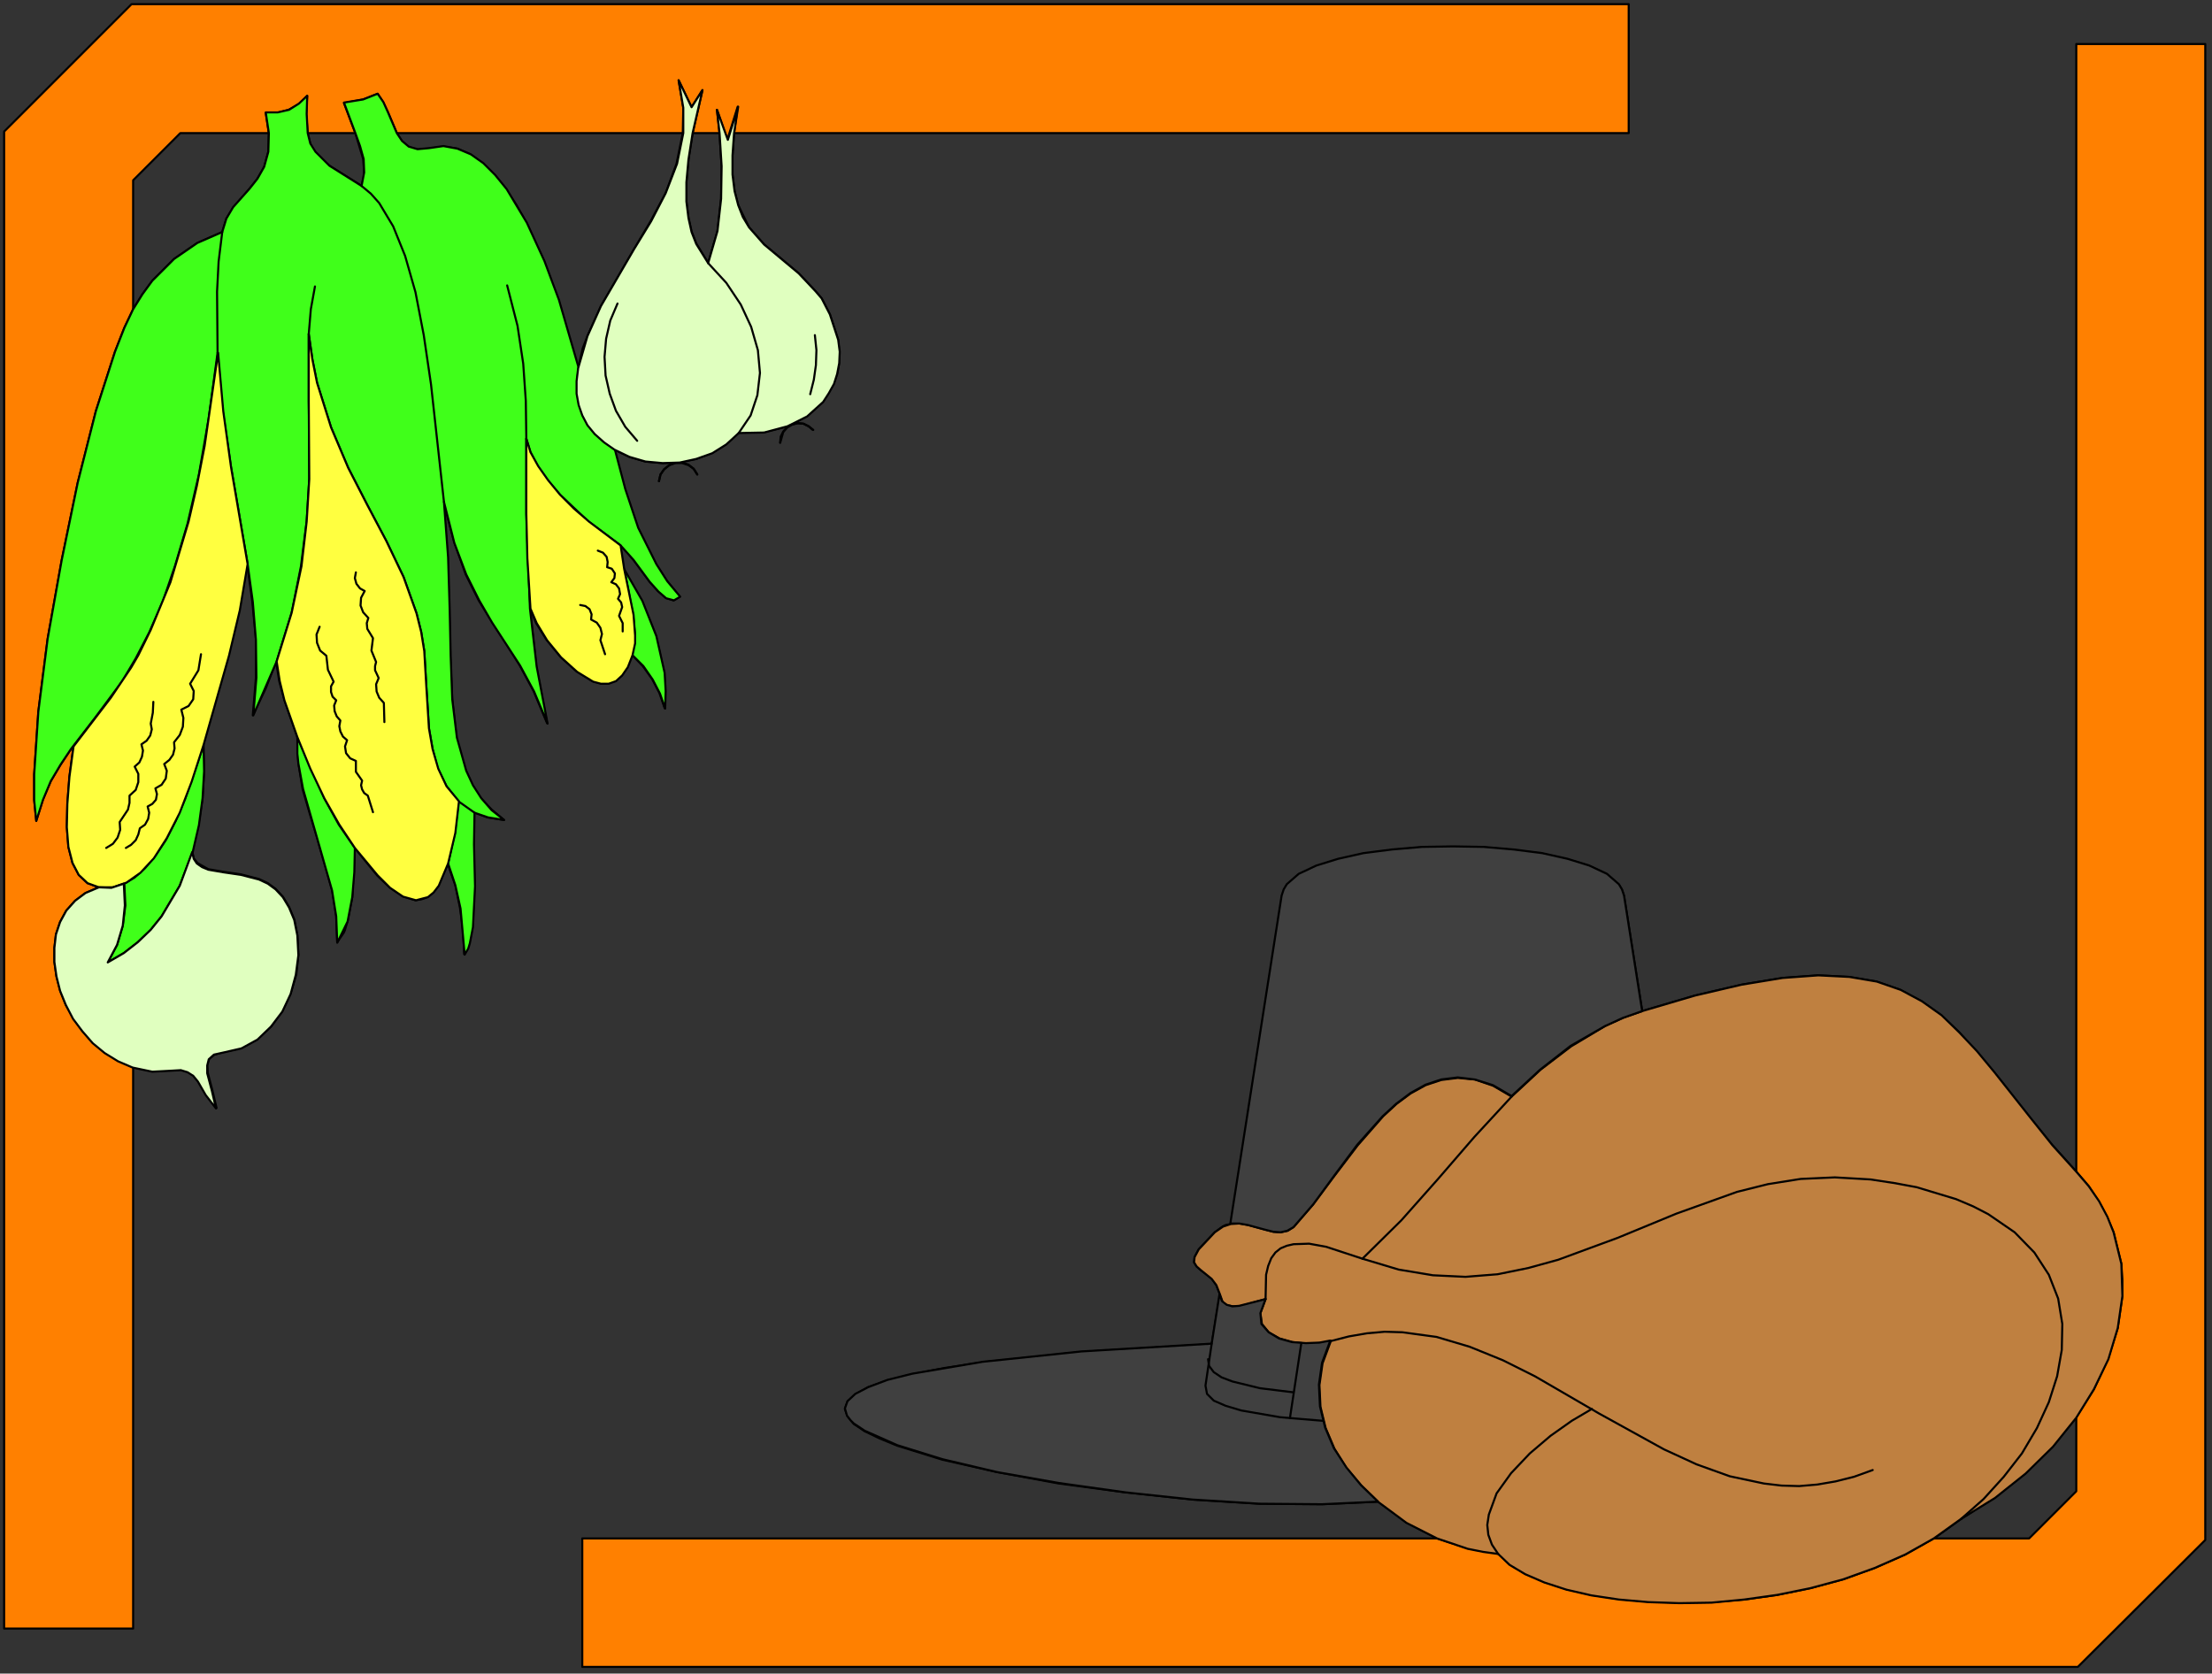
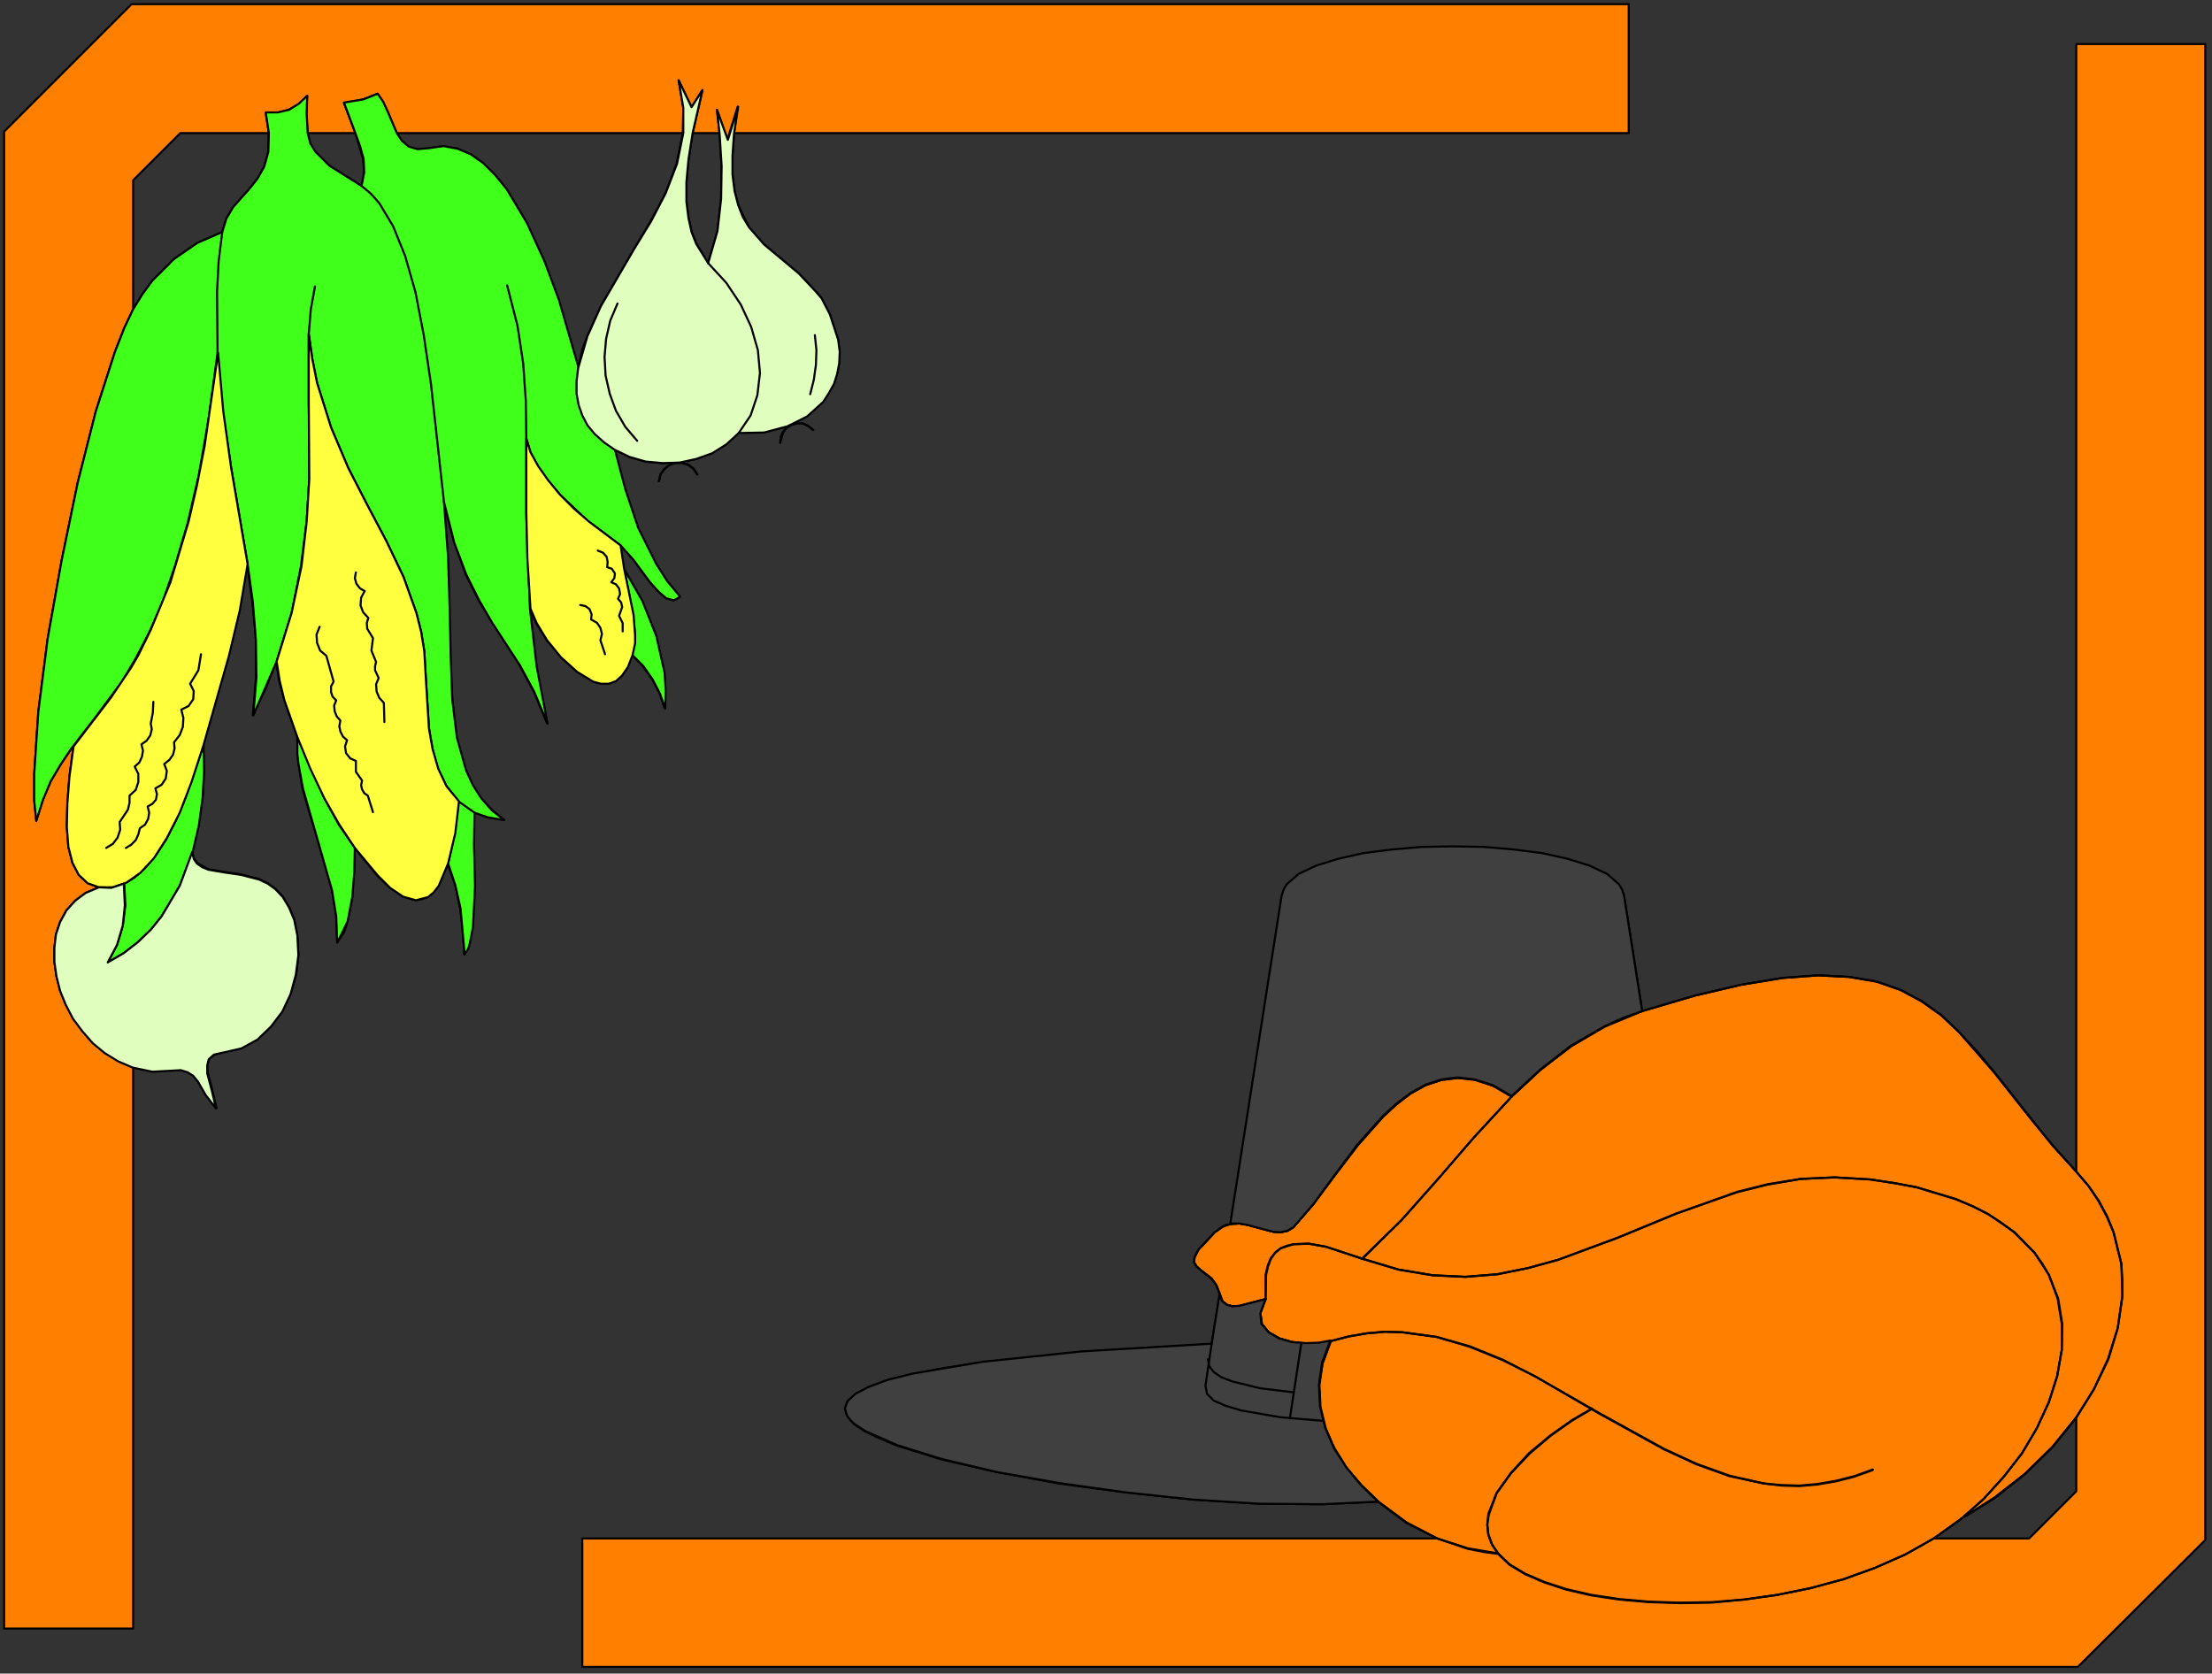
<svg xmlns="http://www.w3.org/2000/svg" xmlns:ns1="http://sodipodi.sourceforge.net/DTD/sodipodi-0.dtd" xmlns:ns2="http://www.inkscape.org/namespaces/inkscape" version="1.0" width="75.3mm" height="56.974mm" id="svg186" ns1:docname="CS000737.WMF">
  <rect width="100%" height="100%" fill="#333333" stroke="none" />
  <ns1:namedview pagecolor="#ffffff" bordercolor="#666666" borderopacity="1" objecttolerance="10" gridtolerance="10" guidetolerance="10" ns2:pageopacity="0" ns2:pageshadow="2" ns2:window-width="640" ns2:window-height="480" id="namedview188" />
  <defs id="defs6">
    <clipPath clipPathUnits="userSpaceOnUse" id="clipWmfPath1">
      <path d="M 0,0 L 284.467,0 L 284.467,215.2 L 0,215.2 z" id="path2" />
    </clipPath>
    <pattern id="WMFhbasepattern" patternUnits="userSpaceOnUse" width="6" height="6" x="0" y="0" />
  </defs>
  <path style="fill:#ff8000;fill-rule:evenodd;fill-opacity:1;stroke:none;" clip-path="url(#clipWmfPath1)" d="  M 74.916,214.467   L 74.916,197.939   L 184.89,197.939   L 180.958,195.873   L 177.358,193.207   L 170.093,193.54   L 162.029,193.473   L 153.497,192.94   L 144.766,192.007   L 136.235,190.874   L 128.303,189.408   L 121.238,187.809   L 115.44,186.009   L 113.173,185.076   L 111.241,184.143   L 109.841,183.21   L 109.041,182.21   L 108.708,181.277   L 109.041,180.344   L 110.041,179.411   L 111.707,178.478   L 114.173,177.612   L 117.439,176.812   L 121.505,176.012   L 126.437,175.279   L 139.167,173.946   L 155.897,172.946   L 156.963,166.548   L 156.497,165.349   L 155.897,164.482   L 154.497,163.416   L 153.964,162.95   L 153.631,162.416   L 153.697,161.75   L 154.231,160.75   L 156.297,158.551   L 157.296,157.818   L 157.696,157.618   L 158.363,157.485   L 164.961,115.298   L 165.228,114.498   L 165.628,113.831   L 167.161,112.498   L 169.427,111.432   L 172.226,110.566   L 175.492,109.833   L 179.091,109.366   L 182.957,109.033   L 186.956,108.966   L 190.955,109.033   L 194.821,109.366   L 198.42,109.833   L 201.686,110.566   L 204.485,111.432   L 206.752,112.498   L 208.285,113.831   L 208.684,114.498   L 208.951,115.298   L 211.284,130.093   L 218.082,128.094   L 224.081,126.694   L 229.346,125.828   L 233.879,125.494   L 237.878,125.694   L 241.41,126.294   L 244.476,127.361   L 247.209,128.827   L 249.741,130.626   L 252.074,132.826   L 256.54,137.957   L 261.339,144.022   L 264.071,147.354   L 267.137,150.753   L 267.137,5.665   L 283.734,5.665   L 283.734,198.139   L 267.337,214.467   L 74.916,214.467  z    M 248.808,197.939   L 252.341,195.406   L 256.607,192.674   L 260.539,189.608   L 264.071,186.142   L 267.137,182.344   L 267.137,191.874   L 261.072,197.939   L 248.808,197.939  z   " id="path8" />
  <path style="fill:none;stroke:#000000;stroke-width:0.267px;stroke-linecap:round;stroke-linejoin:round;stroke-miterlimit:4;stroke-dasharray:none;stroke-opacity:1;" clip-path="url(#clipWmfPath1)" d="  M 74.916,214.467   L 74.916,197.939   L 184.89,197.939   L 180.958,195.873   L 177.358,193.207   L 170.093,193.54   L 162.029,193.473   L 153.497,192.94   L 144.766,192.007   L 136.235,190.874   L 128.303,189.408   L 121.238,187.809   L 115.44,186.009   L 113.173,185.076   L 111.241,184.143   L 109.841,183.21   L 109.041,182.21   L 108.708,181.277   L 109.041,180.344   L 110.041,179.411   L 111.707,178.478   L 114.173,177.612   L 117.439,176.812   L 121.505,176.012   L 126.437,175.279   L 139.167,173.946   L 155.897,172.946   L 156.963,166.548   L 156.497,165.349   L 155.897,164.482   L 154.497,163.416   L 153.964,162.95   L 153.631,162.416   L 153.697,161.75   L 154.231,160.75   L 156.297,158.551   L 157.296,157.818   L 157.696,157.618   L 158.363,157.485   L 164.961,115.298   L 165.228,114.498   L 165.628,113.831   L 167.161,112.498   L 169.427,111.432   L 172.226,110.566   L 175.492,109.833   L 179.091,109.366   L 182.957,109.033   L 186.956,108.966   L 190.955,109.033   L 194.821,109.366   L 198.42,109.833   L 201.686,110.566   L 204.485,111.432   L 206.752,112.498   L 208.285,113.831   L 208.684,114.498   L 208.951,115.298   L 211.284,130.093   L 218.082,128.094   L 224.081,126.694   L 229.346,125.828   L 233.879,125.494   L 237.878,125.694   L 241.41,126.294   L 244.476,127.361   L 247.209,128.827   L 249.741,130.626   L 252.074,132.826   L 256.54,137.957   L 261.339,144.022   L 264.071,147.354   L 267.137,150.753   L 267.137,5.665   L 283.734,5.665   L 283.734,198.139   L 267.337,214.467   L 74.916,214.467  z " id="path10" />
  <path style="fill:none;stroke:#000000;stroke-width:0.267px;stroke-linecap:round;stroke-linejoin:round;stroke-miterlimit:4;stroke-dasharray:none;stroke-opacity:1;" clip-path="url(#clipWmfPath1)" d="  M 248.808,197.939   L 252.341,195.406   L 256.607,192.674   L 260.539,189.608   L 264.071,186.142   L 267.137,182.344   L 267.137,191.874   L 261.072,197.939   L 248.808,197.939  z " id="path12" />
  <path style="fill:none;stroke:#000000;stroke-width:0.267px;stroke-linecap:round;stroke-linejoin:round;stroke-miterlimit:4;stroke-dasharray:none;stroke-opacity:1;" clip-path="url(#clipWmfPath1)" d="  M 267.137,150.753   L 268.737,152.619   L 270.003,154.552   L 271.07,156.552   L 271.936,158.551   L 272.936,162.616   L 273.069,164.682   L 273.069,166.748   L 272.469,170.88   L 271.203,174.879   L 269.404,178.745   L 267.137,182.344  " id="path14" />
  <path style="fill:none;stroke:#000000;stroke-width:0.267px;stroke-linecap:round;stroke-linejoin:round;stroke-miterlimit:4;stroke-dasharray:none;stroke-opacity:1;" clip-path="url(#clipWmfPath1)" d="  M 248.808,197.939   L 245.143,200.005   L 241.21,201.738   L 237.144,203.204   L 232.945,204.337   L 228.68,205.203   L 224.414,205.803   L 220.215,206.136   L 216.083,206.203   L 212.084,206.07   L 208.285,205.736   L 204.752,205.203   L 201.553,204.47   L 198.687,203.537   L 196.221,202.471   L 194.221,201.271   L 192.755,199.871   L 191.955,198.672   L 191.488,197.406   L 191.355,196.139   L 191.488,194.806   L 192.555,192.074   L 194.421,189.475   L 196.754,186.942   L 199.487,184.676   L 202.219,182.743   L 204.819,181.211  " id="path16" />
  <path style="fill:none;stroke:#000000;stroke-width:0.267px;stroke-linecap:round;stroke-linejoin:round;stroke-miterlimit:4;stroke-dasharray:none;stroke-opacity:1;" clip-path="url(#clipWmfPath1)" d="  M 240.944,189.075   L 238.544,189.941   L 236.145,190.541   L 233.812,190.941   L 231.479,191.141   L 229.213,191.074   L 226.947,190.874   L 222.548,189.875   L 218.282,188.342   L 214.083,186.409   L 205.752,181.81   L 197.487,177.078   L 193.355,174.946   L 189.089,173.213   L 184.823,172.013   L 180.424,171.414   L 178.158,171.347   L 175.892,171.547   L 173.559,171.947   L 171.227,172.547   L 169.827,172.813   L 168.094,172.88   L 166.294,172.68   L 164.628,172.213   L 163.228,171.414   L 162.362,170.347   L 162.162,168.948   L 162.829,167.148   L 162.829,164.016   L 163.095,162.883   L 163.495,161.883   L 164.095,161.15   L 164.761,160.617   L 166.428,160.084   L 168.361,160.017   L 170.627,160.417   L 175.226,161.95   L 179.891,163.349   L 184.29,164.083   L 188.556,164.282   L 192.622,163.949   L 196.621,163.149   L 200.486,162.083   L 208.018,159.284   L 215.616,156.152   L 223.414,153.419   L 227.413,152.419   L 231.679,151.686   L 236.011,151.486   L 240.61,151.753   L 243.676,152.22   L 246.542,152.753   L 251.608,154.286   L 253.807,155.219   L 255.807,156.218   L 257.54,157.351   L 259.139,158.551   L 261.739,161.15   L 262.738,162.55   L 263.605,164.016   L 264.738,167.082   L 265.271,170.347   L 265.271,173.68   L 264.671,177.078   L 263.605,180.411   L 262.072,183.743   L 260.139,187.009   L 257.806,190.008   L 255.207,192.874   L 252.341,195.406  " id="path18" />
  <path style="fill:none;stroke:#000000;stroke-width:0.267px;stroke-linecap:round;stroke-linejoin:round;stroke-miterlimit:4;stroke-dasharray:none;stroke-opacity:1;" clip-path="url(#clipWmfPath1)" d="  M 192.755,199.871   L 188.822,199.205   L 184.89,197.939  " id="path20" />
  <path style="fill:none;stroke:#000000;stroke-width:0.267px;stroke-linecap:round;stroke-linejoin:round;stroke-miterlimit:4;stroke-dasharray:none;stroke-opacity:1;" clip-path="url(#clipWmfPath1)" d="  M 177.358,193.207   L 175.159,191.074   L 173.226,188.808   L 171.693,186.342   L 170.493,183.743   L 169.827,181.011   L 169.694,178.211   L 170.16,175.412   L 171.227,172.547  " id="path22" />
  <path style="fill:none;stroke:#000000;stroke-width:0.267px;stroke-linecap:round;stroke-linejoin:round;stroke-miterlimit:4;stroke-dasharray:none;stroke-opacity:1;" clip-path="url(#clipWmfPath1)" d="  M 175.226,161.95   L 180.291,157.018   L 185.023,151.686   L 189.689,146.288   L 194.488,141.09   L 198.154,137.691   L 202.086,134.625   L 206.485,132.092   L 211.284,130.093  " id="path24" />
  <path style="fill:none;stroke:#000000;stroke-width:0.267px;stroke-linecap:round;stroke-linejoin:round;stroke-miterlimit:4;stroke-dasharray:none;stroke-opacity:1;" clip-path="url(#clipWmfPath1)" d="  M 194.488,141.09   L 192.088,139.69   L 189.756,138.957   L 187.556,138.69   L 185.423,138.957   L 183.424,139.623   L 181.491,140.69   L 179.691,142.089   L 177.958,143.689   L 174.692,147.354   L 171.693,151.286   L 168.96,154.952   L 166.428,157.884   L 165.695,158.351   L 164.761,158.551   L 163.828,158.484   L 162.829,158.218   L 160.629,157.618   L 159.496,157.418   L 158.363,157.485  " id="path26" />
  <path style="fill:none;stroke:#000000;stroke-width:0.267px;stroke-linecap:round;stroke-linejoin:round;stroke-miterlimit:4;stroke-dasharray:none;stroke-opacity:1;" clip-path="url(#clipWmfPath1)" d="  M 156.963,166.548   L 157.296,167.415   L 157.896,167.881   L 158.63,168.081   L 159.496,168.015   L 162.829,167.148  " id="path28" />
  <path style="fill:none;stroke:#000000;stroke-width:0.267px;stroke-linecap:round;stroke-linejoin:round;stroke-miterlimit:4;stroke-dasharray:none;stroke-opacity:1;" clip-path="url(#clipWmfPath1)" d="  M 155.897,172.946   L 155.097,178.278   L 155.297,179.344   L 156.23,180.211   L 157.763,180.944   L 159.763,181.544   L 164.695,182.41   L 170.227,182.877  " id="path30" />
  <path style="fill:none;stroke:#000000;stroke-width:0.267px;stroke-linecap:round;stroke-linejoin:round;stroke-miterlimit:4;stroke-dasharray:none;stroke-opacity:1;" clip-path="url(#clipWmfPath1)" d="  M 165.961,182.543   L 167.494,172.813  " id="path32" />
  <path style="fill:none;stroke:#000000;stroke-width:0.267px;stroke-linecap:round;stroke-linejoin:round;stroke-miterlimit:4;stroke-dasharray:none;stroke-opacity:1;" clip-path="url(#clipWmfPath1)" d="  M 166.494,179.211   L 162.162,178.611   L 158.563,177.812   L 157.163,177.212   L 156.163,176.545   L 155.564,175.812   L 155.43,174.946  " id="path34" />
-   <path style="fill:#bf8040;fill-rule:evenodd;fill-opacity:1;stroke:none;" clip-path="url(#clipWmfPath1)" d="  M 192.755,199.938   L 190.822,199.672   L 188.822,199.272   L 184.89,197.939   L 180.958,195.939   L 177.358,193.273   L 175.159,191.141   L 173.226,188.875   L 171.693,186.409   L 170.56,183.743   L 169.894,181.011   L 169.76,178.211   L 170.16,175.412   L 171.227,172.547   L 169.827,172.813   L 168.094,172.88   L 166.294,172.68   L 164.628,172.213   L 163.228,171.414   L 162.362,170.347   L 162.162,168.948   L 162.829,167.148   L 159.496,168.081   L 158.63,168.081   L 157.896,167.948   L 157.363,167.681   L 156.963,166.548   L 156.497,165.349   L 155.897,164.549   L 154.497,163.416   L 153.964,162.95   L 153.631,162.416   L 153.697,161.75   L 154.231,160.75   L 156.297,158.551   L 157.363,157.818   L 158.363,157.485   L 159.496,157.418   L 160.629,157.618   L 162.829,158.218   L 163.828,158.484   L 164.761,158.551   L 165.695,158.351   L 166.428,157.884   L 168.96,154.952   L 171.693,151.286   L 174.692,147.354   L 177.958,143.622   L 179.691,142.023   L 181.491,140.69   L 183.424,139.623   L 185.423,138.957   L 187.556,138.69   L 189.756,138.89   L 192.088,139.69   L 194.488,141.09   L 198.22,137.624   L 202.153,134.625   L 206.485,132.026   L 208.818,130.959   L 211.284,130.093   L 218.082,128.094   L 224.081,126.694   L 229.346,125.828   L 233.945,125.494   L 237.944,125.694   L 241.477,126.294   L 244.543,127.361   L 247.275,128.827   L 249.808,130.626   L 252.074,132.826   L 254.34,135.225   L 256.607,137.957   L 261.405,144.022   L 264.071,147.354   L 267.137,150.753   L 268.737,152.619   L 270.07,154.552   L 271.136,156.552   L 271.936,158.551   L 272.936,162.616   L 273.069,166.748   L 272.469,170.88   L 271.27,174.879   L 269.404,178.745   L 267.137,182.41   L 264.138,186.142   L 260.606,189.608   L 256.673,192.74   L 252.341,195.406   L 248.808,197.939   L 245.143,200.005   L 241.21,201.738   L 237.144,203.204   L 232.945,204.337   L 228.68,205.203   L 224.414,205.803   L 220.215,206.203   L 216.083,206.269   L 212.084,206.136   L 208.285,205.803   L 204.752,205.27   L 201.553,204.537   L 198.687,203.604   L 196.221,202.537   L 194.221,201.338   L 192.755,199.938  z " id="path36" />
  <path style="fill:none;stroke:#000000;stroke-width:0.267px;stroke-linecap:round;stroke-linejoin:round;stroke-miterlimit:4;stroke-dasharray:none;stroke-opacity:1;" clip-path="url(#clipWmfPath1)" d="  M 192.755,199.938   L 190.822,199.672   L 188.822,199.272   L 184.89,197.939   L 180.958,195.939   L 177.358,193.273   L 175.159,191.141   L 173.226,188.875   L 171.693,186.409   L 170.56,183.743   L 169.894,181.011   L 169.76,178.211   L 170.16,175.412   L 171.227,172.547   L 169.827,172.813   L 168.094,172.88   L 166.294,172.68   L 164.628,172.213   L 163.228,171.414   L 162.362,170.347   L 162.162,168.948   L 162.829,167.148   L 159.496,168.081   L 158.63,168.081   L 157.896,167.948   L 157.363,167.681   L 156.963,166.548   L 156.497,165.349   L 155.897,164.549   L 154.497,163.416   L 153.964,162.95   L 153.631,162.416   L 153.697,161.75   L 154.231,160.75   L 156.297,158.551   L 157.363,157.818   L 158.363,157.485   L 159.496,157.418   L 160.629,157.618   L 162.829,158.218   L 163.828,158.484   L 164.761,158.551   L 165.695,158.351   L 166.428,157.884   L 168.96,154.952   L 171.693,151.286   L 174.692,147.354   L 177.958,143.622   L 179.691,142.023   L 181.491,140.69   L 183.424,139.623   L 185.423,138.957   L 187.556,138.69   L 189.756,138.89   L 192.088,139.69   L 194.488,141.09   L 198.22,137.624   L 202.153,134.625   L 206.485,132.026   L 208.818,130.959   L 211.284,130.093   L 218.082,128.094   L 224.081,126.694   L 229.346,125.828   L 233.945,125.494   L 237.944,125.694   L 241.477,126.294   L 244.543,127.361   L 247.275,128.827   L 249.808,130.626   L 252.074,132.826   L 254.34,135.225   L 256.607,137.957   L 261.405,144.022   L 264.071,147.354   L 267.137,150.753   L 268.737,152.619   L 270.07,154.552   L 271.136,156.552   L 271.936,158.551   L 272.936,162.616   L 273.069,166.748   L 272.469,170.88   L 271.27,174.879   L 269.404,178.745   L 267.137,182.41   L 264.138,186.142   L 260.606,189.608   L 256.673,192.74   L 252.341,195.406   L 248.808,197.939   L 245.143,200.005   L 241.21,201.738   L 237.144,203.204   L 232.945,204.337   L 228.68,205.203   L 224.414,205.803   L 220.215,206.203   L 216.083,206.269   L 212.084,206.136   L 208.285,205.803   L 204.752,205.27   L 201.553,204.537   L 198.687,203.604   L 196.221,202.537   L 194.221,201.338   L 192.755,199.938  z " id="path38" />
  <path style="fill:none;stroke:#000000;stroke-width:0.267px;stroke-linecap:round;stroke-linejoin:round;stroke-miterlimit:4;stroke-dasharray:none;stroke-opacity:1;" clip-path="url(#clipWmfPath1)" d="  M 192.755,199.938   L 191.955,198.738   L 191.488,197.472   L 191.355,196.206   L 191.555,194.873   L 192.555,192.141   L 194.421,189.541   L 196.821,187.009   L 199.487,184.743   L 202.219,182.81   L 204.819,181.277  " id="path40" />
  <path style="fill:none;stroke:#000000;stroke-width:0.267px;stroke-linecap:round;stroke-linejoin:round;stroke-miterlimit:4;stroke-dasharray:none;stroke-opacity:1;" clip-path="url(#clipWmfPath1)" d="  M 240.944,189.141   L 238.544,190.008   L 236.145,190.608   L 233.812,191.008   L 231.479,191.207   L 229.213,191.141   L 226.947,190.874   L 222.548,189.941   L 218.282,188.408   L 214.083,186.476   L 205.752,181.877   L 197.487,177.078   L 193.355,175.012   L 189.089,173.28   L 184.823,172.013   L 180.424,171.414   L 178.158,171.347   L 175.892,171.547   L 173.559,171.947   L 171.227,172.547  " id="path42" />
  <path style="fill:none;stroke:#000000;stroke-width:0.267px;stroke-linecap:round;stroke-linejoin:round;stroke-miterlimit:4;stroke-dasharray:none;stroke-opacity:1;" clip-path="url(#clipWmfPath1)" d="  M 175.292,161.95   L 180.291,157.018   L 185.023,151.686   L 189.689,146.288   L 194.488,141.09  " id="path44" />
  <path style="fill:none;stroke:#000000;stroke-width:0.267px;stroke-linecap:round;stroke-linejoin:round;stroke-miterlimit:4;stroke-dasharray:none;stroke-opacity:1;" clip-path="url(#clipWmfPath1)" d="  M 162.829,167.148   L 162.895,164.016   L 163.162,162.883   L 163.562,161.883   L 164.095,161.15   L 164.761,160.617   L 165.561,160.284   L 166.428,160.084   L 168.427,160.017   L 170.627,160.417   L 175.292,161.95   L 179.958,163.349   L 184.357,164.083   L 188.556,164.282   L 192.688,163.949   L 196.621,163.149   L 200.486,162.083   L 208.085,159.284   L 215.683,156.152   L 223.481,153.353   L 227.48,152.353   L 231.679,151.686   L 236.078,151.486   L 240.677,151.753   L 243.743,152.22   L 246.609,152.753   L 251.674,154.286   L 253.874,155.219   L 255.807,156.218   L 259.206,158.551   L 261.739,161.15   L 263.605,164.016   L 264.805,167.082   L 265.338,170.347   L 265.271,173.68   L 264.671,177.078   L 263.605,180.411   L 262.072,183.743   L 260.139,187.009   L 257.806,190.008   L 255.207,192.874   L 252.341,195.406  " id="path46" />
  <path style="fill:#404040;fill-rule:evenodd;fill-opacity:1;stroke:none;" clip-path="url(#clipWmfPath1)" d="  M 177.292,193.207   L 170.093,193.54   L 162.029,193.473   L 153.431,192.94   L 144.766,192.007   L 136.235,190.808   L 128.303,189.408   L 121.238,187.742   L 115.44,185.942   L 111.241,184.076   L 109.841,183.143   L 109.441,182.743   L 108.974,182.144   L 108.708,181.211   L 109.041,180.278   L 110.041,179.344   L 111.707,178.478   L 114.173,177.545   L 117.373,176.745   L 126.437,175.212   L 139.167,173.879   L 155.897,172.88   L 156.897,166.548   L 157.23,167.415   L 157.83,167.881   L 158.563,168.081   L 159.429,168.015   L 162.829,167.148   L 162.162,168.948   L 162.295,170.347   L 163.228,171.414   L 164.561,172.213   L 166.228,172.68   L 168.027,172.813   L 169.76,172.746   L 171.16,172.48   L 170.093,175.346   L 169.694,178.145   L 169.827,180.944   L 170.493,183.676   L 171.626,186.342   L 173.226,188.808   L 175.092,191.074   L 177.292,193.207  z    M 158.296,157.418   L 164.895,115.231   L 165.161,114.431   L 165.561,113.765   L 167.094,112.432   L 169.36,111.366   L 172.16,110.499   L 175.426,109.766   L 179.091,109.299   L 182.957,108.966   L 186.956,108.9   L 190.889,108.966   L 194.754,109.299   L 198.42,109.766   L 201.686,110.499   L 204.485,111.366   L 206.752,112.432   L 208.285,113.765   L 208.684,114.431   L 208.951,115.231   L 211.284,130.093   L 208.818,130.959   L 206.485,132.026   L 202.086,134.558   L 198.154,137.624   L 194.488,141.023   L 192.088,139.623   L 189.756,138.89   L 187.556,138.624   L 185.423,138.89   L 183.424,139.557   L 181.491,140.623   L 179.625,142.023   L 177.892,143.622   L 174.626,147.288   L 171.693,151.22   L 168.96,154.952   L 166.428,157.884   L 165.628,158.351   L 164.761,158.551   L 163.828,158.484   L 162.762,158.218   L 160.562,157.618   L 159.429,157.418   L 158.296,157.418  z   " id="path48" />
  <path style="fill:none;stroke:#000000;stroke-width:0.267px;stroke-linecap:round;stroke-linejoin:round;stroke-miterlimit:4;stroke-dasharray:none;stroke-opacity:1;" clip-path="url(#clipWmfPath1)" d="  M 177.292,193.207   L 170.093,193.54   L 162.029,193.473   L 153.431,192.94   L 144.766,192.007   L 136.235,190.808   L 128.303,189.408   L 121.238,187.742   L 115.44,185.942   L 111.241,184.076   L 109.841,183.143   L 109.441,182.743   L 108.974,182.144   L 108.708,181.211   L 109.041,180.278   L 110.041,179.344   L 111.707,178.478   L 114.173,177.545   L 117.373,176.745   L 126.437,175.212   L 139.167,173.879   L 155.897,172.88   L 156.897,166.548   L 157.23,167.415   L 157.83,167.881   L 158.563,168.081   L 159.429,168.015   L 162.829,167.148   L 162.162,168.948   L 162.295,170.347   L 163.228,171.414   L 164.561,172.213   L 166.228,172.68   L 168.027,172.813   L 169.76,172.746   L 171.16,172.48   L 170.093,175.346   L 169.694,178.145   L 169.827,180.944   L 170.493,183.676   L 171.626,186.342   L 173.226,188.808   L 175.092,191.074   L 177.292,193.207  z " id="path50" />
  <path style="fill:none;stroke:#000000;stroke-width:0.267px;stroke-linecap:round;stroke-linejoin:round;stroke-miterlimit:4;stroke-dasharray:none;stroke-opacity:1;" clip-path="url(#clipWmfPath1)" d="  M 158.296,157.418   L 164.895,115.231   L 165.161,114.431   L 165.561,113.765   L 167.094,112.432   L 169.36,111.366   L 172.16,110.499   L 175.426,109.766   L 179.091,109.299   L 182.957,108.966   L 186.956,108.9   L 190.889,108.966   L 194.754,109.299   L 198.42,109.766   L 201.686,110.499   L 204.485,111.366   L 206.752,112.432   L 208.285,113.765   L 208.684,114.431   L 208.951,115.231   L 211.284,130.093   L 208.818,130.959   L 206.485,132.026   L 202.086,134.558   L 198.154,137.624   L 194.488,141.023   L 192.088,139.623   L 189.756,138.89   L 187.556,138.624   L 185.423,138.89   L 183.424,139.557   L 181.491,140.623   L 179.625,142.023   L 177.892,143.622   L 174.626,147.288   L 171.693,151.22   L 168.96,154.952   L 166.428,157.884   L 165.628,158.351   L 164.761,158.551   L 163.828,158.484   L 162.762,158.218   L 160.562,157.618   L 159.429,157.418   L 158.296,157.418  z " id="path52" />
  <path style="fill:none;stroke:#000000;stroke-width:0.267px;stroke-linecap:round;stroke-linejoin:round;stroke-miterlimit:4;stroke-dasharray:none;stroke-opacity:1;" clip-path="url(#clipWmfPath1)" d="  M 155.897,172.88   L 155.097,178.278   L 155.297,179.344   L 156.163,180.211   L 157.696,180.877   L 159.696,181.477   L 164.695,182.344   L 170.227,182.81  " id="path54" />
  <path style="fill:none;stroke:#000000;stroke-width:0.267px;stroke-linecap:round;stroke-linejoin:round;stroke-miterlimit:4;stroke-dasharray:none;stroke-opacity:1;" clip-path="url(#clipWmfPath1)" d="  M 165.961,182.477   L 167.427,172.813  " id="path56" />
  <path style="fill:none;stroke:#000000;stroke-width:0.267px;stroke-linecap:round;stroke-linejoin:round;stroke-miterlimit:4;stroke-dasharray:none;stroke-opacity:1;" clip-path="url(#clipWmfPath1)" d="  M 166.428,179.145   L 162.095,178.611   L 158.563,177.745   L 157.163,177.212   L 156.163,176.545   L 155.564,175.746   L 155.43,174.879  " id="path58" />
  <path style="fill:#ff8000;fill-rule:evenodd;fill-opacity:1;stroke:none;" clip-path="url(#clipWmfPath1)" d="  M 16.929,0.533   L 209.551,0.533   L 209.551,17.128   L 94.445,17.128   L 94.245,19.994   L 94.245,22.46   L 94.511,24.592   L 94.978,26.392   L 96.377,29.258   L 98.31,31.457   L 102.776,35.189   L 104.909,37.455   L 105.709,38.388   L 106.775,40.454   L 107.841,43.72   L 107.975,45.253   L 107.975,46.719   L 107.708,48.118   L 107.242,49.385   L 105.842,51.717   L 103.842,53.517   L 101.31,54.85   L 98.31,55.583   L 95.044,55.649   L 93.445,57.116   L 91.645,58.249   L 89.579,59.048   L 87.446,59.448   L 85.247,59.582   L 83.047,59.382   L 80.981,58.782   L 79.048,57.849   L 80.381,62.914   L 82.047,67.912   L 84.38,72.578   L 85.78,74.71   L 87.446,76.776   L 86.646,77.243   L 85.647,76.91   L 84.647,76.043   L 83.58,74.843   L 81.514,72.044   L 80.581,70.911   L 79.781,70.178   L 80.248,73.244   L 82.581,77.309   L 84.38,81.775   L 85.447,86.507   L 85.58,88.839   L 85.513,91.105   L 84.847,89.172   L 83.914,87.373   L 82.714,85.707   L 81.314,84.241   L 80.714,85.773   L 79.981,86.906   L 79.181,87.573   L 78.248,87.906   L 77.249,87.906   L 76.249,87.64   L 74.183,86.373   L 72.116,84.507   L 70.317,82.308   L 68.984,80.175   L 68.184,78.309   L 68.984,85.707   L 70.384,93.038   L 68.651,88.906   L 66.851,85.573   L 65.051,82.708   L 63.318,80.042   L 61.586,77.243   L 59.919,73.91   L 58.453,69.778   L 57.053,64.58   L 57.587,71.711   L 57.786,78.309   L 57.92,84.441   L 58.186,89.972   L 58.72,94.904   L 59.253,97.103   L 59.919,99.103   L 60.786,101.035   L 61.852,102.702   L 63.252,104.168   L 64.851,105.501   L 62.719,105.167   L 60.986,104.501   L 60.919,108.566   L 61.052,113.965   L 60.786,119.23   L 60.386,121.296   L 60.186,121.962   L 59.719,122.762   L 59.586,119.763   L 59.186,116.83   L 58.586,113.898   L 57.587,111.099   L 56.387,113.898   L 55.72,114.831   L 54.987,115.431   L 54.254,115.698   L 53.454,115.831   L 51.788,115.298   L 50.122,114.165   L 48.522,112.632   L 45.656,109.1   L 45.323,115.431   L 44.723,118.497   L 44.39,119.63   L 44.256,119.963   L 43.39,121.229   L 43.257,117.83   L 42.723,114.498   L 40.857,107.967   L 39.857,104.701   L 38.924,101.502   L 38.391,98.17   L 38.258,94.837   L 36.591,90.039   L 35.925,87.64   L 35.525,85.107   L 34.192,88.573   L 32.526,92.038   L 32.926,87.173   L 32.926,82.241   L 32.459,77.376   L 31.793,72.511   L 30.793,78.442   L 29.393,84.307   L 26.127,95.837   L 26.261,99.236   L 26.061,102.702   L 25.527,106.167   L 24.728,109.566   L 24.927,110.432   L 25.394,111.032   L 26.794,111.832   L 28.727,112.165   L 30.993,112.498   L 33.326,113.098   L 34.459,113.631   L 35.458,114.365   L 36.391,115.364   L 37.191,116.697   L 37.858,118.297   L 38.258,120.296   L 38.391,122.829   L 38.124,125.361   L 37.391,127.827   L 36.325,130.093   L 34.925,132.026   L 33.126,133.692   L 31.059,134.825   L 28.727,135.358   L 27.594,135.691   L 26.927,136.224   L 26.66,137.024   L 26.727,138.024   L 27.327,140.29   L 27.86,142.556   L 26.527,140.823   L 25.527,139.09   L 24.927,138.357   L 24.194,137.891   L 23.261,137.624   L 22.128,137.691   L 19.662,137.824   L 17.129,137.291   L 17.129,209.535   L 0.533,209.535   L 0.533,16.928   L 16.929,0.533  z    M 23.195,17.128   L 34.592,17.128   L 34.525,19.527   L 33.992,21.46   L 33.126,22.993   L 32.126,24.259   L 29.993,26.725   L 29.127,28.125   L 28.593,29.857   L 25.394,31.257   L 22.395,33.323   L 19.595,36.122   L 18.329,37.855   L 17.129,39.788   L 17.129,23.193   L 23.195,17.128  z    M 39.591,17.128   L 45.723,17.128   L 46.722,20.46   L 46.856,22.193   L 46.789,22.86   L 46.522,23.926   L 42.39,21.327   L 41.39,20.527   L 40.524,19.594   L 39.991,18.794   L 39.591,17.128  z    M 51.055,17.128   L 87.846,17.128   L 87.046,21.06   L 85.647,24.859   L 83.714,28.458   L 81.581,32.057   L 77.315,39.388   L 75.582,43.253   L 74.982,44.786   L 74.383,47.385   L 71.85,38.588   L 69.984,33.59   L 67.717,28.658   L 66.451,26.392   L 65.118,24.392   L 63.652,22.526   L 62.119,21.06   L 60.519,19.861   L 58.853,19.127   L 57.053,18.861   L 55.187,19.127   L 53.721,19.261   L 52.588,18.927   L 51.721,18.194   L 51.055,17.128  z    M 89.112,17.128   L 92.578,17.128   L 92.845,21.393   L 92.778,25.592   L 92.312,29.724   L 91.112,33.856   L 89.579,31.324   L 88.979,29.791   L 88.579,27.991   L 88.313,25.925   L 88.313,23.393   L 88.579,20.527   L 89.112,17.128  z   " id="path60" />
  <path style="fill:none;stroke:#000000;stroke-width:0.267px;stroke-linecap:round;stroke-linejoin:round;stroke-miterlimit:4;stroke-dasharray:none;stroke-opacity:1;" clip-path="url(#clipWmfPath1)" d="  M 16.929,0.533   L 209.551,0.533   L 209.551,17.128   L 94.445,17.128   L 94.245,19.994   L 94.245,22.46   L 94.511,24.592   L 94.978,26.392   L 96.377,29.258   L 98.31,31.457   L 102.776,35.189   L 104.909,37.455   L 105.709,38.388   L 106.775,40.454   L 107.841,43.72   L 107.975,45.253   L 107.975,46.719   L 107.708,48.118   L 107.242,49.385   L 105.842,51.717   L 103.842,53.517   L 101.31,54.85   L 98.31,55.583   L 95.044,55.649   L 93.445,57.116   L 91.645,58.249   L 89.579,59.048   L 87.446,59.448   L 85.247,59.582   L 83.047,59.382   L 80.981,58.782   L 79.048,57.849   L 80.381,62.914   L 82.047,67.912   L 84.38,72.578   L 85.78,74.71   L 87.446,76.776   L 86.646,77.243   L 85.647,76.91   L 84.647,76.043   L 83.58,74.843   L 81.514,72.044   L 80.581,70.911   L 79.781,70.178   L 80.248,73.244   L 82.581,77.309   L 84.38,81.775   L 85.447,86.507   L 85.58,88.839   L 85.513,91.105   L 84.847,89.172   L 83.914,87.373   L 82.714,85.707   L 81.314,84.241   L 80.714,85.773   L 79.981,86.906   L 79.181,87.573   L 78.248,87.906   L 77.249,87.906   L 76.249,87.64   L 74.183,86.373   L 72.116,84.507   L 70.317,82.308   L 68.984,80.175   L 68.184,78.309   L 68.984,85.707   L 70.384,93.038   L 68.651,88.906   L 66.851,85.573   L 65.051,82.708   L 63.318,80.042   L 61.586,77.243   L 59.919,73.91   L 58.453,69.778   L 57.053,64.58   L 57.587,71.711   L 57.786,78.309   L 57.92,84.441   L 58.186,89.972   L 58.72,94.904   L 59.253,97.103   L 59.919,99.103   L 60.786,101.035   L 61.852,102.702   L 63.252,104.168   L 64.851,105.501   L 62.719,105.167   L 60.986,104.501   L 60.919,108.566   L 61.052,113.965   L 60.786,119.23   L 60.386,121.296   L 60.186,121.962   L 59.719,122.762   L 59.586,119.763   L 59.186,116.83   L 58.586,113.898   L 57.587,111.099   L 56.387,113.898   L 55.72,114.831   L 54.987,115.431   L 54.254,115.698   L 53.454,115.831   L 51.788,115.298   L 50.122,114.165   L 48.522,112.632   L 45.656,109.1   L 45.323,115.431   L 44.723,118.497   L 44.39,119.63   L 44.256,119.963   L 43.39,121.229   L 43.257,117.83   L 42.723,114.498   L 40.857,107.967   L 39.857,104.701   L 38.924,101.502   L 38.391,98.17   L 38.258,94.837   L 36.591,90.039   L 35.925,87.64   L 35.525,85.107   L 34.192,88.573   L 32.526,92.038   L 32.926,87.173   L 32.926,82.241   L 32.459,77.376   L 31.793,72.511   L 30.793,78.442   L 29.393,84.307   L 26.127,95.837   L 26.261,99.236   L 26.061,102.702   L 25.527,106.167   L 24.728,109.566   L 24.927,110.432   L 25.394,111.032   L 26.794,111.832   L 28.727,112.165   L 30.993,112.498   L 33.326,113.098   L 34.459,113.631   L 35.458,114.365   L 36.391,115.364   L 37.191,116.697   L 37.858,118.297   L 38.258,120.296   L 38.391,122.829   L 38.124,125.361   L 37.391,127.827   L 36.325,130.093   L 34.925,132.026   L 33.126,133.692   L 31.059,134.825   L 28.727,135.358   L 27.594,135.691   L 26.927,136.224   L 26.66,137.024   L 26.727,138.024   L 27.327,140.29   L 27.86,142.556   L 26.527,140.823   L 25.527,139.09   L 24.927,138.357   L 24.194,137.891   L 23.261,137.624   L 22.128,137.691   L 19.662,137.824   L 17.129,137.291   L 17.129,209.535   L 0.533,209.535   L 0.533,16.928   L 16.929,0.533  z " id="path62" />
  <path style="fill:none;stroke:#000000;stroke-width:0.267px;stroke-linecap:round;stroke-linejoin:round;stroke-miterlimit:4;stroke-dasharray:none;stroke-opacity:1;" clip-path="url(#clipWmfPath1)" d="  M 23.195,17.128   L 34.592,17.128   L 34.525,19.527   L 33.992,21.46   L 33.126,22.993   L 32.126,24.259   L 29.993,26.725   L 29.127,28.125   L 28.593,29.857   L 25.394,31.257   L 22.395,33.323   L 19.595,36.122   L 18.329,37.855   L 17.129,39.788   L 17.129,23.193   L 23.195,17.128  z " id="path64" />
  <path style="fill:none;stroke:#000000;stroke-width:0.267px;stroke-linecap:round;stroke-linejoin:round;stroke-miterlimit:4;stroke-dasharray:none;stroke-opacity:1;" clip-path="url(#clipWmfPath1)" d="  M 39.591,17.128   L 45.723,17.128   L 46.722,20.46   L 46.856,22.193   L 46.789,22.86   L 46.522,23.926   L 42.39,21.327   L 41.39,20.527   L 40.524,19.594   L 39.991,18.794   L 39.591,17.128  z " id="path66" />
  <path style="fill:none;stroke:#000000;stroke-width:0.267px;stroke-linecap:round;stroke-linejoin:round;stroke-miterlimit:4;stroke-dasharray:none;stroke-opacity:1;" clip-path="url(#clipWmfPath1)" d="  M 51.055,17.128   L 87.846,17.128   L 87.046,21.06   L 85.647,24.859   L 83.714,28.458   L 81.581,32.057   L 77.315,39.388   L 75.582,43.253   L 74.982,44.786   L 74.383,47.385   L 71.85,38.588   L 69.984,33.59   L 67.717,28.658   L 66.451,26.392   L 65.118,24.392   L 63.652,22.526   L 62.119,21.06   L 60.519,19.861   L 58.853,19.127   L 57.053,18.861   L 55.187,19.127   L 53.721,19.261   L 52.588,18.927   L 51.721,18.194   L 51.055,17.128  z " id="path68" />
  <path style="fill:none;stroke:#000000;stroke-width:0.267px;stroke-linecap:round;stroke-linejoin:round;stroke-miterlimit:4;stroke-dasharray:none;stroke-opacity:1;" clip-path="url(#clipWmfPath1)" d="  M 89.112,17.128   L 92.578,17.128   L 92.845,21.393   L 92.778,25.592   L 92.312,29.724   L 91.112,33.856   L 89.579,31.324   L 88.979,29.791   L 88.579,27.991   L 88.313,25.925   L 88.313,23.393   L 88.579,20.527   L 89.112,17.128  z " id="path70" />
  <path style="fill:none;stroke:#000000;stroke-width:0.267px;stroke-linecap:round;stroke-linejoin:round;stroke-miterlimit:4;stroke-dasharray:none;stroke-opacity:1;" clip-path="url(#clipWmfPath1)" d="  M 17.129,137.291   L 15.263,136.491   L 13.53,135.425   L 11.931,134.158   L 10.598,132.626   L 9.464,131.026   L 8.465,129.293   L 7.732,127.427   L 7.265,125.628   L 6.998,123.762   L 6.998,121.962   L 7.198,120.229   L 7.732,118.63   L 8.531,117.164   L 9.664,115.897   L 10.997,114.898   L 12.73,114.165  " id="path72" />
  <path style="fill:none;stroke:#000000;stroke-width:0.267px;stroke-linecap:round;stroke-linejoin:round;stroke-miterlimit:4;stroke-dasharray:none;stroke-opacity:1;" clip-path="url(#clipWmfPath1)" d="  M 15.996,113.631   L 16.13,116.431   L 15.796,119.03   L 15.063,121.496   L 13.863,123.762   L 15.93,122.562   L 17.729,121.229   L 19.395,119.63   L 20.795,117.897   L 22.061,115.964   L 23.128,113.898   L 24.728,109.566  " id="path74" />
  <path style="fill:none;stroke:#000000;stroke-width:0.267px;stroke-linecap:round;stroke-linejoin:round;stroke-miterlimit:4;stroke-dasharray:none;stroke-opacity:1;" clip-path="url(#clipWmfPath1)" d="  M 26.127,95.837   L 24.594,100.569   L 23.061,104.501   L 21.395,107.767   L 19.729,110.366   L 17.996,112.299   L 16.263,113.565   L 14.53,114.165   L 12.73,114.165   L 11.264,113.631   L 10.131,112.565   L 9.331,111.032   L 8.798,108.966   L 8.598,106.367   L 8.665,103.368   L 8.931,99.902   L 9.464,95.97  " id="path76" />
  <path style="fill:none;stroke:#000000;stroke-width:0.267px;stroke-linecap:round;stroke-linejoin:round;stroke-miterlimit:4;stroke-dasharray:none;stroke-opacity:1;" clip-path="url(#clipWmfPath1)" d="  M 19.729,90.239   L 19.662,91.638   L 19.329,93.038   L 19.462,93.838   L 19.329,94.571   L 18.862,95.237   L 18.196,95.704   L 18.396,96.503   L 18.262,97.303   L 17.929,98.036   L 17.263,98.636   L 17.729,99.569   L 17.796,100.569   L 17.396,101.569   L 16.663,102.302   L 16.596,103.235   L 16.396,104.168   L 15.396,105.767   L 15.463,106.767   L 15.13,107.7   L 14.463,108.5   L 13.597,109.033  " id="path78" />
  <path style="fill:none;stroke:#000000;stroke-width:0.267px;stroke-linecap:round;stroke-linejoin:round;stroke-miterlimit:4;stroke-dasharray:none;stroke-opacity:1;" clip-path="url(#clipWmfPath1)" d="  M 16.196,109.033   L 17.463,108.033   L 17.796,107.3   L 17.929,106.5   L 18.596,106.034   L 19.062,105.301   L 19.129,104.501   L 18.929,103.701   L 19.595,103.435   L 20.062,102.835   L 20.195,102.168   L 19.995,101.435   L 20.795,100.902   L 21.262,100.102   L 21.462,99.169   L 21.128,98.236   L 21.728,97.77   L 22.195,97.103   L 22.461,96.304   L 22.395,95.437   L 23.061,94.571   L 23.461,93.504   L 23.528,92.371   L 23.261,91.238   L 24.261,90.839   L 24.794,89.972   L 24.861,88.906   L 24.394,87.973   L 25.461,86.173   L 25.794,84.174  " id="path80" />
  <path style="fill:none;stroke:#000000;stroke-width:0.267px;stroke-linecap:round;stroke-linejoin:round;stroke-miterlimit:4;stroke-dasharray:none;stroke-opacity:1;" clip-path="url(#clipWmfPath1)" d="  M 27.993,45.386   L 26.86,53.783   L 25.594,61.048   L 24.128,67.379   L 22.528,72.777   L 20.928,77.443   L 19.196,81.375   L 17.463,84.707   L 15.73,87.573   L 12.264,92.305   L 9.131,96.37   L 7.798,98.37   L 6.532,100.502   L 5.532,102.835   L 4.666,105.567   L 4.399,102.901   L 4.399,99.636   L 4.932,91.572   L 6.132,82.175   L 7.931,72.111   L 9.998,62.114   L 12.33,52.917   L 14.797,45.253   L 15.996,42.187   L 17.129,39.788  " id="path82" />
  <path style="fill:none;stroke:#000000;stroke-width:0.267px;stroke-linecap:round;stroke-linejoin:round;stroke-miterlimit:4;stroke-dasharray:none;stroke-opacity:1;" clip-path="url(#clipWmfPath1)" d="  M 28.593,29.857   L 27.993,35.456   L 27.86,41.187   L 28.06,46.985   L 28.593,52.65   L 29.326,58.115   L 30.193,63.314   L 31.793,72.511  " id="path84" />
  <path style="fill:none;stroke:#000000;stroke-width:0.267px;stroke-linecap:round;stroke-linejoin:round;stroke-miterlimit:4;stroke-dasharray:none;stroke-opacity:1;" clip-path="url(#clipWmfPath1)" d="  M 41.057,80.575   L 40.657,81.575   L 40.724,82.641   L 41.19,83.641   L 41.99,84.374   L 42.123,86.107   L 42.857,87.706   L 42.59,88.306   L 42.59,88.972   L 42.79,89.639   L 43.257,90.105   L 42.99,90.772   L 42.99,91.505   L 43.257,92.171   L 43.723,92.638   L 43.59,93.371   L 43.723,94.104   L 44.056,94.704   L 44.59,95.171   L 44.323,95.97   L 44.523,96.837   L 44.989,97.503   L 45.789,97.903   L 45.656,98.569   L 45.789,99.303   L 46.522,100.436   L 46.389,100.969   L 46.522,101.502   L 47.256,102.302   L 47.922,104.501  " id="path86" />
  <path style="fill:none;stroke:#000000;stroke-width:0.267px;stroke-linecap:round;stroke-linejoin:round;stroke-miterlimit:4;stroke-dasharray:none;stroke-opacity:1;" clip-path="url(#clipWmfPath1)" d="  M 58.986,103.101   L 58.52,107.1   L 57.587,111.099  " id="path88" />
  <path style="fill:none;stroke:#000000;stroke-width:0.267px;stroke-linecap:round;stroke-linejoin:round;stroke-miterlimit:4;stroke-dasharray:none;stroke-opacity:1;" clip-path="url(#clipWmfPath1)" d="  M 45.656,109.1   L 43.59,106.034   L 41.657,102.635   L 39.924,98.903   L 38.258,94.837  " id="path90" />
  <path style="fill:none;stroke:#000000;stroke-width:0.267px;stroke-linecap:round;stroke-linejoin:round;stroke-miterlimit:4;stroke-dasharray:none;stroke-opacity:1;" clip-path="url(#clipWmfPath1)" d="  M 35.525,85.107   L 36.791,81.308   L 37.791,77.576   L 39.058,70.378   L 39.657,63.58   L 39.791,57.182   L 39.591,45.919   L 39.791,41.121   L 39.924,39.388   L 40.524,36.855  " id="path92" />
  <path style="fill:none;stroke:#000000;stroke-width:0.267px;stroke-linecap:round;stroke-linejoin:round;stroke-miterlimit:4;stroke-dasharray:none;stroke-opacity:1;" clip-path="url(#clipWmfPath1)" d="  M 39.657,42.987   L 40.124,46.252   L 40.724,49.251   L 42.523,54.983   L 44.723,60.181   L 47.189,64.98   L 49.655,69.645   L 51.855,74.244   L 53.521,78.909   L 54.121,81.308   L 54.521,83.774   L 54.787,88.972   L 54.987,91.972   L 55.32,94.971   L 55.987,97.903   L 57.053,100.569   L 57.786,101.768   L 58.72,102.835   L 59.719,103.768   L 60.986,104.501  " id="path94" />
  <path style="fill:none;stroke:#000000;stroke-width:0.267px;stroke-linecap:round;stroke-linejoin:round;stroke-miterlimit:4;stroke-dasharray:none;stroke-opacity:1;" clip-path="url(#clipWmfPath1)" d="  M 49.455,92.905   L 49.322,90.372   L 48.722,89.706   L 48.389,88.906   L 48.389,87.973   L 48.655,87.173   L 48.189,86.24   L 48.322,85.174   L 47.722,83.707   L 47.922,82.108   L 47.456,81.575   L 47.189,80.908   L 47.122,80.175   L 47.322,79.509   L 46.656,78.776   L 46.322,77.843   L 46.456,76.843   L 46.922,76.043   L 46.256,75.71   L 45.789,75.11   L 45.656,74.377   L 45.789,73.577  " id="path96" />
  <path style="fill:none;stroke:#000000;stroke-width:0.267px;stroke-linecap:round;stroke-linejoin:round;stroke-miterlimit:4;stroke-dasharray:none;stroke-opacity:1;" clip-path="url(#clipWmfPath1)" d="  M 57.053,64.58   L 55.387,49.451   L 54.454,43.12   L 53.387,37.588   L 52.121,32.923   L 50.588,29.124   L 48.789,26.125   L 47.722,24.926   L 46.522,23.926  " id="path98" />
  <path style="fill:none;stroke:#000000;stroke-width:0.267px;stroke-linecap:round;stroke-linejoin:round;stroke-miterlimit:4;stroke-dasharray:none;stroke-opacity:1;" clip-path="url(#clipWmfPath1)" d="  M 34.592,17.128   L 34.192,14.529   L 35.658,14.529   L 37.125,14.129   L 38.458,13.396   L 39.524,12.33   L 39.391,14.662   L 39.591,17.128  " id="path100" />
  <path style="fill:none;stroke:#000000;stroke-width:0.267px;stroke-linecap:round;stroke-linejoin:round;stroke-miterlimit:4;stroke-dasharray:none;stroke-opacity:1;" clip-path="url(#clipWmfPath1)" d="  M 45.723,17.128   L 44.256,13.263   L 46.722,12.796   L 48.589,12.063   L 49.322,13.196   L 49.922,14.462   L 51.055,17.128  " id="path102" />
  <path style="fill:none;stroke:#000000;stroke-width:0.267px;stroke-linecap:round;stroke-linejoin:round;stroke-miterlimit:4;stroke-dasharray:none;stroke-opacity:1;" clip-path="url(#clipWmfPath1)" d="  M 65.185,36.789   L 66.451,41.654   L 67.184,46.252   L 67.584,50.651   L 67.717,55.183   L 67.651,65.38   L 67.784,71.378   L 68.184,78.309  " id="path104" />
  <path style="fill:none;stroke:#000000;stroke-width:0.267px;stroke-linecap:round;stroke-linejoin:round;stroke-miterlimit:4;stroke-dasharray:none;stroke-opacity:1;" clip-path="url(#clipWmfPath1)" d="  M 74.583,77.776   L 75.249,77.909   L 75.782,78.376   L 76.049,78.976   L 75.982,79.709   L 76.715,80.109   L 77.182,80.775   L 77.382,81.575   L 77.182,82.374   L 77.782,84.174  " id="path106" />
  <path style="fill:none;stroke:#000000;stroke-width:0.267px;stroke-linecap:round;stroke-linejoin:round;stroke-miterlimit:4;stroke-dasharray:none;stroke-opacity:1;" clip-path="url(#clipWmfPath1)" d="  M 81.314,84.241   L 81.648,81.775   L 81.448,79.042   L 80.248,73.244  " id="path108" />
  <path style="fill:none;stroke:#000000;stroke-width:0.267px;stroke-linecap:round;stroke-linejoin:round;stroke-miterlimit:4;stroke-dasharray:none;stroke-opacity:1;" clip-path="url(#clipWmfPath1)" d="  M 80.048,81.242   L 80.048,80.175   L 79.581,79.175   L 79.915,78.709   L 79.981,78.109   L 79.848,77.509   L 79.448,77.043   L 79.715,76.376   L 79.581,75.71   L 79.181,75.11   L 78.582,74.843   L 78.981,74.377   L 79.048,73.711   L 78.648,73.177   L 78.048,72.977   L 78.115,72.311   L 77.982,71.644   L 77.515,71.111   L 76.849,70.778  " id="path110" />
  <path style="fill:none;stroke:#000000;stroke-width:0.267px;stroke-linecap:round;stroke-linejoin:round;stroke-miterlimit:4;stroke-dasharray:none;stroke-opacity:1;" clip-path="url(#clipWmfPath1)" d="  M 79.781,70.178   L 75.716,67.113   L 73.783,65.446   L 71.983,63.647   L 70.45,61.781   L 69.184,59.981   L 68.184,58.182   L 67.651,56.449  " id="path112" />
  <path style="fill:none;stroke:#000000;stroke-width:0.267px;stroke-linecap:round;stroke-linejoin:round;stroke-miterlimit:4;stroke-dasharray:none;stroke-opacity:1;" clip-path="url(#clipWmfPath1)" d="  M 74.383,47.385   L 74.183,49.051   L 74.183,50.584   L 74.449,52.051   L 74.916,53.45   L 75.582,54.65   L 76.515,55.849   L 79.048,57.849  " id="path114" />
  <path style="fill:none;stroke:#000000;stroke-width:0.267px;stroke-linecap:round;stroke-linejoin:round;stroke-miterlimit:4;stroke-dasharray:none;stroke-opacity:1;" clip-path="url(#clipWmfPath1)" d="  M 84.78,61.914   L 84.98,61.048   L 85.447,60.381   L 86.113,59.848   L 86.913,59.515   L 87.779,59.515   L 88.579,59.781   L 89.246,60.315   L 89.712,61.048  " id="path116" />
  <path style="fill:none;stroke:#000000;stroke-width:0.267px;stroke-linecap:round;stroke-linejoin:round;stroke-miterlimit:4;stroke-dasharray:none;stroke-opacity:1;" clip-path="url(#clipWmfPath1)" d="  M 81.981,56.716   L 80.448,54.85   L 79.248,52.784   L 78.448,50.584   L 77.915,48.252   L 77.782,45.919   L 77.982,43.52   L 78.515,41.254   L 79.448,39.055  " id="path118" />
  <path style="fill:none;stroke:#000000;stroke-width:0.267px;stroke-linecap:round;stroke-linejoin:round;stroke-miterlimit:4;stroke-dasharray:none;stroke-opacity:1;" clip-path="url(#clipWmfPath1)" d="  M 87.846,17.128   L 87.913,13.862   L 87.313,10.33   L 88.979,13.796   L 90.379,11.596   L 89.112,17.128  " id="path120" />
  <path style="fill:none;stroke:#000000;stroke-width:0.267px;stroke-linecap:round;stroke-linejoin:round;stroke-miterlimit:4;stroke-dasharray:none;stroke-opacity:1;" clip-path="url(#clipWmfPath1)" d="  M 92.578,17.128   L 92.245,14.129   L 93.578,17.994   L 94.911,13.729   L 94.445,17.128  " id="path122" />
  <path style="fill:none;stroke:#000000;stroke-width:0.267px;stroke-linecap:round;stroke-linejoin:round;stroke-miterlimit:4;stroke-dasharray:none;stroke-opacity:1;" clip-path="url(#clipWmfPath1)" d="  M 91.112,33.856   L 93.445,36.389   L 95.311,39.121   L 96.644,42.054   L 97.444,45.053   L 97.71,47.985   L 97.444,50.784   L 96.577,53.383   L 95.044,55.649  " id="path124" />
  <path style="fill:none;stroke:#000000;stroke-width:0.267px;stroke-linecap:round;stroke-linejoin:round;stroke-miterlimit:4;stroke-dasharray:none;stroke-opacity:1;" clip-path="url(#clipWmfPath1)" d="  M 100.376,56.916   L 100.443,56.183   L 100.776,55.516   L 101.243,54.983   L 101.909,54.583   L 102.643,54.45   L 103.376,54.516   L 104.042,54.85   L 104.576,55.316  " id="path126" />
  <path style="fill:none;stroke:#000000;stroke-width:0.267px;stroke-linecap:round;stroke-linejoin:round;stroke-miterlimit:4;stroke-dasharray:none;stroke-opacity:1;" clip-path="url(#clipWmfPath1)" d="  M 104.176,50.718   L 104.642,48.852   L 104.909,46.919   L 104.975,45.053   L 104.842,43.12  " id="path128" />
  <path style="fill:#40ff1a;fill-rule:evenodd;fill-opacity:1;stroke:none;" clip-path="url(#clipWmfPath1)" d="  M 43.39,121.296   L 43.257,117.897   L 42.723,114.565   L 40.857,108.033   L 38.991,101.502   L 38.391,98.236   L 38.258,96.97   L 38.258,94.837   L 41.724,102.702   L 43.59,106.1   L 45.656,109.1   L 45.589,112.232   L 45.323,115.431   L 44.723,118.563   L 43.39,121.296  z    M 13.863,123.828   L 15.063,121.562   L 15.796,119.096   L 16.13,116.497   L 15.996,113.698   L 17.329,112.898   L 18.662,111.699   L 19.995,110.099   L 21.328,108.1   L 22.595,105.634   L 23.794,102.835   L 26.194,95.837   L 26.261,99.236   L 26.061,102.702   L 25.594,106.167   L 24.794,109.633   L 23.128,113.965   L 20.795,117.897   L 19.395,119.63   L 17.729,121.229   L 15.93,122.629   L 13.863,123.828  z    M 4.666,105.634   L 4.399,102.968   L 4.399,99.636   L 4.932,91.572   L 6.132,82.175   L 7.931,72.111   L 9.998,62.114   L 12.33,52.917   L 14.797,45.253   L 15.996,42.187   L 17.129,39.788   L 18.329,37.855   L 19.595,36.122   L 22.395,33.323   L 25.394,31.257   L 28.593,29.857   L 29.127,28.125   L 29.993,26.658   L 32.126,24.259   L 33.126,22.993   L 33.992,21.46   L 34.525,19.527   L 34.592,17.128   L 34.192,14.462   L 35.725,14.462   L 37.191,14.129   L 38.458,13.329   L 39.524,12.33   L 39.457,14.662   L 39.591,17.128   L 39.924,18.461   L 40.59,19.527   L 42.39,21.327   L 46.522,23.926   L 46.856,22.193   L 46.789,20.46   L 46.322,18.794   L 45.723,17.128   L 44.256,13.196   L 46.722,12.796   L 48.589,12.063   L 49.322,13.129   L 49.922,14.462   L 51.055,17.128   L 51.721,18.128   L 52.588,18.861   L 53.721,19.194   L 55.187,19.061   L 57.053,18.794   L 58.853,19.127   L 60.586,19.861   L 62.185,20.993   L 63.718,22.526   L 65.185,24.326   L 67.784,28.658   L 70.05,33.59   L 71.916,38.588   L 74.449,47.319   L 74.249,48.985   L 74.249,50.584   L 74.516,52.051   L 74.982,53.383   L 75.649,54.65   L 76.582,55.849   L 79.115,57.849   L 80.448,62.914   L 82.114,67.912   L 84.447,72.578   L 85.847,74.777   L 87.513,76.776   L 86.713,77.243   L 85.713,76.976   L 84.713,76.11   L 83.58,74.843   L 81.514,72.044   L 79.848,70.178   L 75.716,67.113   L 72.05,63.647   L 70.45,61.781   L 69.184,59.981   L 68.251,58.182   L 67.717,56.449   L 67.717,66.113   L 68.184,78.309   L 69.05,85.773   L 70.45,93.104   L 68.717,88.972   L 66.918,85.64   L 63.318,80.109   L 61.652,77.243   L 59.986,73.91   L 58.453,69.845   L 57.12,64.58   L 57.653,71.711   L 57.853,78.309   L 57.986,84.441   L 58.186,89.972   L 58.786,94.904   L 59.986,99.169   L 60.852,101.035   L 61.919,102.702   L 63.252,104.234   L 64.851,105.501   L 62.785,105.167   L 61.052,104.568   L 60.986,108.633   L 61.119,114.031   L 60.852,119.296   L 60.453,121.362   L 60.253,122.029   L 59.786,122.829   L 59.253,116.897   L 58.586,113.898   L 57.653,111.099   L 58.52,107.167   L 58.986,103.101   L 57.453,101.169   L 56.32,98.903   L 55.654,96.37   L 55.187,93.704   L 54.854,88.373   L 54.587,83.774   L 54.187,81.308   L 53.587,78.909   L 51.921,74.244   L 49.722,69.645   L 47.256,64.98   L 44.79,60.181   L 42.59,54.983   L 40.79,49.251   L 40.191,46.252   L 39.724,42.987   L 39.724,51.584   L 39.791,56.449   L 39.791,61.581   L 39.457,67.046   L 38.724,72.844   L 37.525,78.842   L 35.592,85.107   L 32.592,92.038   L 32.992,87.173   L 32.926,82.308   L 32.526,77.443   L 31.859,72.578   L 29.726,60.115   L 28.66,52.917   L 28.327,50.118   L 27.993,45.386   L 26.86,53.783   L 25.594,61.048   L 24.128,67.379   L 22.528,72.777   L 20.928,77.443   L 19.196,81.375   L 17.463,84.707   L 15.73,87.64   L 12.264,92.305   L 9.131,96.37   L 7.798,98.37   L 6.532,100.502   L 5.532,102.901   L 4.666,105.634  z    M 81.314,84.241   L 81.714,81.775   L 81.448,79.109   L 80.315,73.244   L 82.647,77.309   L 84.447,81.841   L 85.513,86.573   L 85.647,88.906   L 85.58,91.172   L 84.913,89.239   L 83.98,87.44   L 82.781,85.707   L 81.314,84.241  z   " id="path130" />
  <path style="fill:none;stroke:#000000;stroke-width:0.267px;stroke-linecap:round;stroke-linejoin:round;stroke-miterlimit:4;stroke-dasharray:none;stroke-opacity:1;" clip-path="url(#clipWmfPath1)" d="  M 43.39,121.296   L 43.257,117.897   L 42.723,114.565   L 40.857,108.033   L 38.991,101.502   L 38.391,98.236   L 38.258,96.97   L 38.258,94.837   L 41.724,102.702   L 43.59,106.1   L 45.656,109.1   L 45.589,112.232   L 45.323,115.431   L 44.723,118.563   L 43.39,121.296  z " id="path132" />
  <path style="fill:none;stroke:#000000;stroke-width:0.267px;stroke-linecap:round;stroke-linejoin:round;stroke-miterlimit:4;stroke-dasharray:none;stroke-opacity:1;" clip-path="url(#clipWmfPath1)" d="  M 13.863,123.828   L 15.063,121.562   L 15.796,119.096   L 16.13,116.497   L 15.996,113.698   L 17.329,112.898   L 18.662,111.699   L 19.995,110.099   L 21.328,108.1   L 22.595,105.634   L 23.794,102.835   L 26.194,95.837   L 26.261,99.236   L 26.061,102.702   L 25.594,106.167   L 24.794,109.633   L 23.128,113.965   L 20.795,117.897   L 19.395,119.63   L 17.729,121.229   L 15.93,122.629   L 13.863,123.828  z " id="path134" />
  <path style="fill:none;stroke:#000000;stroke-width:0.267px;stroke-linecap:round;stroke-linejoin:round;stroke-miterlimit:4;stroke-dasharray:none;stroke-opacity:1;" clip-path="url(#clipWmfPath1)" d="  M 4.666,105.634   L 4.399,102.968   L 4.399,99.636   L 4.932,91.572   L 6.132,82.175   L 7.931,72.111   L 9.998,62.114   L 12.33,52.917   L 14.797,45.253   L 15.996,42.187   L 17.129,39.788   L 18.329,37.855   L 19.595,36.122   L 22.395,33.323   L 25.394,31.257   L 28.593,29.857   L 29.127,28.125   L 29.993,26.658   L 32.126,24.259   L 33.126,22.993   L 33.992,21.46   L 34.525,19.527   L 34.592,17.128   L 34.192,14.462   L 35.725,14.462   L 37.191,14.129   L 38.458,13.329   L 39.524,12.33   L 39.457,14.662   L 39.591,17.128   L 39.924,18.461   L 40.59,19.527   L 42.39,21.327   L 46.522,23.926   L 46.856,22.193   L 46.789,20.46   L 46.322,18.794   L 45.723,17.128   L 44.256,13.196   L 46.722,12.796   L 48.589,12.063   L 49.322,13.129   L 49.922,14.462   L 51.055,17.128   L 51.721,18.128   L 52.588,18.861   L 53.721,19.194   L 55.187,19.061   L 57.053,18.794   L 58.853,19.127   L 60.586,19.861   L 62.185,20.993   L 63.718,22.526   L 65.185,24.326   L 67.784,28.658   L 70.05,33.59   L 71.916,38.588   L 74.449,47.319   L 74.249,48.985   L 74.249,50.584   L 74.516,52.051   L 74.982,53.383   L 75.649,54.65   L 76.582,55.849   L 79.115,57.849   L 80.448,62.914   L 82.114,67.912   L 84.447,72.578   L 85.847,74.777   L 87.513,76.776   L 86.713,77.243   L 85.713,76.976   L 84.713,76.11   L 83.58,74.843   L 81.514,72.044   L 79.848,70.178   L 75.716,67.113   L 72.05,63.647   L 70.45,61.781   L 69.184,59.981   L 68.251,58.182   L 67.717,56.449   L 67.717,66.113   L 68.184,78.309   L 69.05,85.773   L 70.45,93.104   L 68.717,88.972   L 66.918,85.64   L 63.318,80.109   L 61.652,77.243   L 59.986,73.91   L 58.453,69.845   L 57.12,64.58   L 57.653,71.711   L 57.853,78.309   L 57.986,84.441   L 58.186,89.972   L 58.786,94.904   L 59.986,99.169   L 60.852,101.035   L 61.919,102.702   L 63.252,104.234   L 64.851,105.501   L 62.785,105.167   L 61.052,104.568   L 60.986,108.633   L 61.119,114.031   L 60.852,119.296   L 60.453,121.362   L 60.253,122.029   L 59.786,122.829   L 59.253,116.897   L 58.586,113.898   L 57.653,111.099   L 58.52,107.167   L 58.986,103.101   L 57.453,101.169   L 56.32,98.903   L 55.654,96.37   L 55.187,93.704   L 54.854,88.373   L 54.587,83.774   L 54.187,81.308   L 53.587,78.909   L 51.921,74.244   L 49.722,69.645   L 47.256,64.98   L 44.79,60.181   L 42.59,54.983   L 40.79,49.251   L 40.191,46.252   L 39.724,42.987   L 39.724,51.584   L 39.791,56.449   L 39.791,61.581   L 39.457,67.046   L 38.724,72.844   L 37.525,78.842   L 35.592,85.107   L 32.592,92.038   L 32.992,87.173   L 32.926,82.308   L 32.526,77.443   L 31.859,72.578   L 29.726,60.115   L 28.66,52.917   L 28.327,50.118   L 27.993,45.386   L 26.86,53.783   L 25.594,61.048   L 24.128,67.379   L 22.528,72.777   L 20.928,77.443   L 19.196,81.375   L 17.463,84.707   L 15.73,87.64   L 12.264,92.305   L 9.131,96.37   L 7.798,98.37   L 6.532,100.502   L 5.532,102.901   L 4.666,105.634  z " id="path136" />
  <path style="fill:none;stroke:#000000;stroke-width:0.267px;stroke-linecap:round;stroke-linejoin:round;stroke-miterlimit:4;stroke-dasharray:none;stroke-opacity:1;" clip-path="url(#clipWmfPath1)" d="  M 81.314,84.241   L 81.714,81.775   L 81.448,79.109   L 80.315,73.244   L 82.647,77.309   L 84.447,81.841   L 85.513,86.573   L 85.647,88.906   L 85.58,91.172   L 84.913,89.239   L 83.98,87.44   L 82.781,85.707   L 81.314,84.241  z " id="path138" />
  <path style="fill:none;stroke:#000000;stroke-width:0.267px;stroke-linecap:round;stroke-linejoin:round;stroke-miterlimit:4;stroke-dasharray:none;stroke-opacity:1;" clip-path="url(#clipWmfPath1)" d="  M 27.993,45.386   L 27.927,37.522   L 28.127,33.656   L 28.593,29.857  " id="path140" />
  <path style="fill:none;stroke:#000000;stroke-width:0.267px;stroke-linecap:round;stroke-linejoin:round;stroke-miterlimit:4;stroke-dasharray:none;stroke-opacity:1;" clip-path="url(#clipWmfPath1)" d="  M 40.524,36.855   L 39.991,39.788   L 39.724,42.987  " id="path142" />
  <path style="fill:none;stroke:#000000;stroke-width:0.267px;stroke-linecap:round;stroke-linejoin:round;stroke-miterlimit:4;stroke-dasharray:none;stroke-opacity:1;" clip-path="url(#clipWmfPath1)" d="  M 61.052,104.568   L 58.986,103.101  " id="path144" />
  <path style="fill:none;stroke:#000000;stroke-width:0.267px;stroke-linecap:round;stroke-linejoin:round;stroke-miterlimit:4;stroke-dasharray:none;stroke-opacity:1;" clip-path="url(#clipWmfPath1)" d="  M 57.12,64.58   L 55.454,49.451   L 54.521,43.12   L 53.454,37.588   L 52.121,32.923   L 50.588,29.124   L 48.789,26.125   L 47.722,24.926   L 46.522,23.926  " id="path146" />
  <path style="fill:none;stroke:#000000;stroke-width:0.267px;stroke-linecap:round;stroke-linejoin:round;stroke-miterlimit:4;stroke-dasharray:none;stroke-opacity:1;" clip-path="url(#clipWmfPath1)" d="  M 65.251,36.722   L 66.584,41.92   L 67.318,46.786   L 67.651,51.584   L 67.717,56.449  " id="path148" />
  <path style="fill:#ffff40;fill-rule:evenodd;fill-opacity:1;stroke:none;" clip-path="url(#clipWmfPath1)" d="  M 9.464,96.037   L 14.263,89.772   L 16.863,85.907   L 17.796,84.307   L 19.395,81.042   L 21.928,74.91   L 24.261,67.113   L 25.327,62.514   L 26.327,57.382   L 28.06,45.386   L 28.727,52.917   L 29.726,60.115   L 31.859,72.578   L 30.859,78.509   L 29.46,84.374   L 26.194,95.837   L 24.661,100.569   L 23.128,104.568   L 21.462,107.833   L 19.795,110.432   L 18.062,112.299   L 16.263,113.565   L 14.53,114.165   L 12.73,114.165   L 11.264,113.631   L 10.131,112.565   L 9.331,111.032   L 8.798,108.966   L 8.598,106.434   L 8.665,103.435   L 8.931,99.969   L 9.464,96.037  z    M 35.592,85.107   L 37.525,78.842   L 38.791,72.844   L 39.457,67.113   L 39.791,61.648   L 39.724,51.651   L 39.724,42.987   L 40.191,46.252   L 40.79,49.251   L 42.59,54.983   L 44.79,60.181   L 47.256,64.98   L 49.722,69.645   L 51.921,74.244   L 53.587,78.909   L 54.187,81.308   L 54.587,83.774   L 54.854,88.373   L 55.187,93.704   L 55.654,96.37   L 56.387,98.903   L 57.453,101.169   L 59.053,103.101   L 58.586,107.167   L 57.653,111.099   L 56.453,113.965   L 55.787,114.831   L 55.054,115.431   L 53.521,115.831   L 51.855,115.364   L 50.188,114.231   L 48.589,112.632   L 45.656,109.1   L 43.656,106.1   L 41.724,102.702   L 39.924,98.903   L 38.258,94.837   L 36.591,90.105   L 35.992,87.64   L 35.592,85.107  z    M 68.251,78.309   L 67.851,71.844   L 67.717,66.113   L 67.717,56.449   L 68.251,58.182   L 69.25,59.981   L 70.517,61.781   L 72.05,63.647   L 73.849,65.446   L 75.782,67.113   L 79.848,70.178   L 80.315,73.244   L 81.514,79.109   L 81.714,81.775   L 81.714,82.774   L 81.381,84.307   L 80.781,85.84   L 80.048,86.906   L 79.248,87.64   L 78.315,87.973   L 77.315,87.973   L 76.315,87.706   L 74.249,86.44   L 72.183,84.574   L 70.384,82.374   L 69.05,80.175   L 68.251,78.309  z   " id="path150" />
  <path style="fill:none;stroke:#000000;stroke-width:0.267px;stroke-linecap:round;stroke-linejoin:round;stroke-miterlimit:4;stroke-dasharray:none;stroke-opacity:1;" clip-path="url(#clipWmfPath1)" d="  M 9.464,96.037   L 14.263,89.772   L 16.863,85.907   L 17.796,84.307   L 19.395,81.042   L 21.928,74.91   L 24.261,67.113   L 25.327,62.514   L 26.327,57.382   L 28.06,45.386   L 28.727,52.917   L 29.726,60.115   L 31.859,72.578   L 30.859,78.509   L 29.46,84.374   L 26.194,95.837   L 24.661,100.569   L 23.128,104.568   L 21.462,107.833   L 19.795,110.432   L 18.062,112.299   L 16.263,113.565   L 14.53,114.165   L 12.73,114.165   L 11.264,113.631   L 10.131,112.565   L 9.331,111.032   L 8.798,108.966   L 8.598,106.434   L 8.665,103.435   L 8.931,99.969   L 9.464,96.037  z " id="path152" />
  <path style="fill:none;stroke:#000000;stroke-width:0.267px;stroke-linecap:round;stroke-linejoin:round;stroke-miterlimit:4;stroke-dasharray:none;stroke-opacity:1;" clip-path="url(#clipWmfPath1)" d="  M 35.592,85.107   L 37.525,78.842   L 38.791,72.844   L 39.457,67.113   L 39.791,61.648   L 39.724,51.651   L 39.724,42.987   L 40.191,46.252   L 40.79,49.251   L 42.59,54.983   L 44.79,60.181   L 47.256,64.98   L 49.722,69.645   L 51.921,74.244   L 53.587,78.909   L 54.187,81.308   L 54.587,83.774   L 54.854,88.373   L 55.187,93.704   L 55.654,96.37   L 56.387,98.903   L 57.453,101.169   L 59.053,103.101   L 58.586,107.167   L 57.653,111.099   L 56.453,113.965   L 55.787,114.831   L 55.054,115.431   L 53.521,115.831   L 51.855,115.364   L 50.188,114.231   L 48.589,112.632   L 45.656,109.1   L 43.656,106.1   L 41.724,102.702   L 39.924,98.903   L 38.258,94.837   L 36.591,90.105   L 35.992,87.64   L 35.592,85.107  z " id="path154" />
  <path style="fill:none;stroke:#000000;stroke-width:0.267px;stroke-linecap:round;stroke-linejoin:round;stroke-miterlimit:4;stroke-dasharray:none;stroke-opacity:1;" clip-path="url(#clipWmfPath1)" d="  M 68.251,78.309   L 67.851,71.844   L 67.717,66.113   L 67.717,56.449   L 68.251,58.182   L 69.25,59.981   L 70.517,61.781   L 72.05,63.647   L 73.849,65.446   L 75.782,67.113   L 79.848,70.178   L 80.315,73.244   L 81.514,79.109   L 81.714,81.775   L 81.714,82.774   L 81.381,84.307   L 80.781,85.84   L 80.048,86.906   L 79.248,87.64   L 78.315,87.973   L 77.315,87.973   L 76.315,87.706   L 74.249,86.44   L 72.183,84.574   L 70.384,82.374   L 69.05,80.175   L 68.251,78.309  z " id="path156" />
  <path style="fill:none;stroke:#000000;stroke-width:0.267px;stroke-linecap:round;stroke-linejoin:round;stroke-miterlimit:4;stroke-dasharray:none;stroke-opacity:1;" clip-path="url(#clipWmfPath1)" d="  M 13.663,109.1   L 14.53,108.566   L 15.13,107.767   L 15.463,106.767   L 15.396,105.767   L 16.463,104.168   L 16.663,103.301   L 16.663,102.368   L 17.463,101.635   L 17.796,100.635   L 17.796,99.569   L 17.329,98.636   L 17.929,98.103   L 18.262,97.37   L 18.396,96.57   L 18.196,95.77   L 18.862,95.304   L 19.329,94.637   L 19.529,93.838   L 19.395,93.104   L 19.662,91.705   L 19.729,90.305  " id="path158" />
  <path style="fill:none;stroke:#000000;stroke-width:0.267px;stroke-linecap:round;stroke-linejoin:round;stroke-miterlimit:4;stroke-dasharray:none;stroke-opacity:1;" clip-path="url(#clipWmfPath1)" d="  M 25.861,84.174   L 25.527,86.24   L 24.461,87.973   L 24.927,88.906   L 24.861,89.972   L 24.261,90.839   L 23.328,91.305   L 23.594,92.371   L 23.528,93.504   L 23.128,94.571   L 22.395,95.504   L 22.461,96.304   L 22.261,97.103   L 21.795,97.77   L 21.128,98.303   L 21.462,99.169   L 21.328,100.169   L 20.795,100.969   L 19.995,101.435   L 20.195,102.168   L 20.062,102.901   L 19.595,103.435   L 18.996,103.768   L 19.196,104.568   L 19.062,105.367   L 18.662,106.1   L 17.996,106.567   L 17.796,107.367   L 17.463,108.1   L 16.863,108.7   L 16.196,109.1  " id="path160" />
-   <path style="fill:none;stroke:#000000;stroke-width:0.267px;stroke-linecap:round;stroke-linejoin:round;stroke-miterlimit:4;stroke-dasharray:none;stroke-opacity:1;" clip-path="url(#clipWmfPath1)" d="  M 47.989,104.501   L 47.322,102.368   L 46.856,102.035   L 46.589,101.569   L 46.456,101.035   L 46.589,100.436   L 45.789,99.303   L 45.789,97.903   L 45.056,97.57   L 44.523,96.903   L 44.39,96.037   L 44.656,95.237   L 44.123,94.771   L 43.79,94.104   L 43.656,93.438   L 43.79,92.705   L 43.323,92.171   L 43.057,91.505   L 42.99,90.772   L 43.257,90.105   L 42.79,89.639   L 42.59,89.039   L 42.59,88.306   L 42.923,87.706   L 42.19,86.173   L 41.99,84.374   L 41.19,83.707   L 40.79,82.708   L 40.724,81.641   L 41.124,80.642  " id="path162" />
+   <path style="fill:none;stroke:#000000;stroke-width:0.267px;stroke-linecap:round;stroke-linejoin:round;stroke-miterlimit:4;stroke-dasharray:none;stroke-opacity:1;" clip-path="url(#clipWmfPath1)" d="  M 47.989,104.501   L 47.322,102.368   L 46.856,102.035   L 46.589,101.569   L 46.456,101.035   L 46.589,100.436   L 45.789,99.303   L 45.789,97.903   L 45.056,97.57   L 44.523,96.903   L 44.39,96.037   L 44.656,95.237   L 44.123,94.771   L 43.79,94.104   L 43.656,93.438   L 43.79,92.705   L 43.323,92.171   L 43.057,91.505   L 42.99,90.772   L 43.257,90.105   L 42.79,89.639   L 42.59,89.039   L 42.59,88.306   L 42.923,87.706   L 41.99,84.374   L 41.19,83.707   L 40.79,82.708   L 40.724,81.641   L 41.124,80.642  " id="path162" />
  <path style="fill:none;stroke:#000000;stroke-width:0.267px;stroke-linecap:round;stroke-linejoin:round;stroke-miterlimit:4;stroke-dasharray:none;stroke-opacity:1;" clip-path="url(#clipWmfPath1)" d="  M 45.789,73.644   L 45.656,74.377   L 45.856,75.11   L 46.322,75.71   L 46.922,76.043   L 46.456,76.91   L 46.389,77.909   L 46.722,78.776   L 47.389,79.509   L 47.189,80.175   L 47.256,80.908   L 47.989,82.108   L 47.789,83.707   L 48.389,85.174   L 48.255,85.707   L 48.255,86.24   L 48.722,87.24   L 48.389,88.039   L 48.455,88.972   L 48.789,89.772   L 49.388,90.439   L 49.455,92.905  " id="path164" />
  <path style="fill:none;stroke:#000000;stroke-width:0.267px;stroke-linecap:round;stroke-linejoin:round;stroke-miterlimit:4;stroke-dasharray:none;stroke-opacity:1;" clip-path="url(#clipWmfPath1)" d="  M 77.848,84.174   L 77.249,82.374   L 77.449,81.575   L 77.249,80.775   L 76.782,80.109   L 76.049,79.709   L 76.115,79.042   L 75.849,78.376   L 75.316,77.976   L 74.649,77.843  " id="path166" />
  <path style="fill:none;stroke:#000000;stroke-width:0.267px;stroke-linecap:round;stroke-linejoin:round;stroke-miterlimit:4;stroke-dasharray:none;stroke-opacity:1;" clip-path="url(#clipWmfPath1)" d="  M 76.915,70.845   L 77.582,71.111   L 78.048,71.644   L 78.182,72.311   L 78.115,72.977   L 78.715,73.177   L 79.115,73.777   L 79.048,74.377   L 78.648,74.91   L 79.248,75.177   L 79.648,75.71   L 79.781,76.443   L 79.515,77.043   L 79.915,77.509   L 80.048,78.109   L 79.648,79.242   L 80.115,80.175   L 80.115,81.242  " id="path168" />
  <path style="fill:#e0ffbf;fill-rule:evenodd;fill-opacity:1;stroke:none;" clip-path="url(#clipWmfPath1)" d="  M 12.73,114.165   L 14.33,114.231   L 15.93,113.698   L 16.063,116.497   L 15.796,119.096   L 15.063,121.562   L 13.863,123.828   L 15.93,122.629   L 17.729,121.229   L 19.395,119.63   L 20.795,117.897   L 23.128,113.965   L 24.728,109.633   L 24.927,110.499   L 25.327,111.099   L 25.994,111.565   L 26.794,111.899   L 28.727,112.232   L 30.993,112.565   L 33.326,113.165   L 34.459,113.698   L 35.458,114.431   L 36.391,115.431   L 37.191,116.764   L 37.858,118.363   L 38.258,120.363   L 38.391,122.895   L 38.058,125.428   L 37.391,127.894   L 36.325,130.16   L 34.858,132.092   L 33.126,133.759   L 31.059,134.892   L 28.727,135.425   L 27.527,135.691   L 26.86,136.291   L 26.66,137.091   L 26.66,138.091   L 27.26,140.357   L 27.793,142.623   L 26.46,140.89   L 25.461,139.157   L 24.861,138.424   L 24.128,137.957   L 23.261,137.691   L 22.128,137.757   L 19.595,137.891   L 17.063,137.357   L 15.196,136.558   L 13.464,135.491   L 11.931,134.225   L 10.598,132.692   L 9.398,131.093   L 8.465,129.293   L 7.732,127.494   L 7.265,125.628   L 6.998,123.762   L 6.998,121.962   L 7.198,120.229   L 7.732,118.63   L 8.531,117.164   L 9.664,115.897   L 10.997,114.898   L 12.73,114.165  z    M 95.044,55.716   L 93.445,57.182   L 91.645,58.315   L 89.579,59.048   L 87.446,59.515   L 85.247,59.582   L 83.047,59.382   L 80.981,58.782   L 79.048,57.849   L 77.715,56.916   L 76.515,55.849   L 75.582,54.716   L 74.916,53.45   L 74.449,52.117   L 74.183,50.651   L 74.183,49.051   L 74.383,47.385   L 75.582,43.253   L 77.315,39.388   L 81.581,32.057   L 83.78,28.458   L 85.647,24.859   L 87.113,21.06   L 87.913,17.128   L 87.913,13.862   L 87.313,10.33   L 88.979,13.796   L 90.379,11.596   L 89.112,17.128   L 88.579,20.527   L 88.313,23.459   L 88.313,25.925   L 88.579,28.058   L 88.979,29.857   L 89.579,31.39   L 91.112,33.856   L 92.312,29.724   L 92.778,25.592   L 92.845,21.393   L 92.578,17.128   L 92.245,14.129   L 93.645,17.994   L 94.978,13.729   L 94.445,17.128   L 94.245,19.994   L 94.245,22.46   L 94.511,24.592   L 94.978,26.392   L 95.578,27.925   L 96.377,29.258   L 98.31,31.457   L 102.776,35.189   L 104.909,37.455   L 105.709,38.388   L 106.775,40.454   L 107.841,43.72   L 108.041,45.253   L 107.975,46.719   L 107.708,48.118   L 107.308,49.385   L 106.642,50.584   L 105.909,51.717   L 103.842,53.583   L 101.31,54.85   L 98.31,55.649   L 95.044,55.716  z   " id="path170" />
  <path style="fill:none;stroke:#000000;stroke-width:0.267px;stroke-linecap:round;stroke-linejoin:round;stroke-miterlimit:4;stroke-dasharray:none;stroke-opacity:1;" clip-path="url(#clipWmfPath1)" d="  M 12.73,114.165   L 14.33,114.231   L 15.93,113.698   L 16.063,116.497   L 15.796,119.096   L 15.063,121.562   L 13.863,123.828   L 15.93,122.629   L 17.729,121.229   L 19.395,119.63   L 20.795,117.897   L 23.128,113.965   L 24.728,109.633   L 24.927,110.499   L 25.327,111.099   L 25.994,111.565   L 26.794,111.899   L 28.727,112.232   L 30.993,112.565   L 33.326,113.165   L 34.459,113.698   L 35.458,114.431   L 36.391,115.431   L 37.191,116.764   L 37.858,118.363   L 38.258,120.363   L 38.391,122.895   L 38.058,125.428   L 37.391,127.894   L 36.325,130.16   L 34.858,132.092   L 33.126,133.759   L 31.059,134.892   L 28.727,135.425   L 27.527,135.691   L 26.86,136.291   L 26.66,137.091   L 26.66,138.091   L 27.26,140.357   L 27.793,142.623   L 26.46,140.89   L 25.461,139.157   L 24.861,138.424   L 24.128,137.957   L 23.261,137.691   L 22.128,137.757   L 19.595,137.891   L 17.063,137.357   L 15.196,136.558   L 13.464,135.491   L 11.931,134.225   L 10.598,132.692   L 9.398,131.093   L 8.465,129.293   L 7.732,127.494   L 7.265,125.628   L 6.998,123.762   L 6.998,121.962   L 7.198,120.229   L 7.732,118.63   L 8.531,117.164   L 9.664,115.897   L 10.997,114.898   L 12.73,114.165  z " id="path172" />
  <path style="fill:none;stroke:#000000;stroke-width:0.267px;stroke-linecap:round;stroke-linejoin:round;stroke-miterlimit:4;stroke-dasharray:none;stroke-opacity:1;" clip-path="url(#clipWmfPath1)" d="  M 95.044,55.716   L 93.445,57.182   L 91.645,58.315   L 89.579,59.048   L 87.446,59.515   L 85.247,59.582   L 83.047,59.382   L 80.981,58.782   L 79.048,57.849   L 77.715,56.916   L 76.515,55.849   L 75.582,54.716   L 74.916,53.45   L 74.449,52.117   L 74.183,50.651   L 74.183,49.051   L 74.383,47.385   L 75.582,43.253   L 77.315,39.388   L 81.581,32.057   L 83.78,28.458   L 85.647,24.859   L 87.113,21.06   L 87.913,17.128   L 87.913,13.862   L 87.313,10.33   L 88.979,13.796   L 90.379,11.596   L 89.112,17.128   L 88.579,20.527   L 88.313,23.459   L 88.313,25.925   L 88.579,28.058   L 88.979,29.857   L 89.579,31.39   L 91.112,33.856   L 92.312,29.724   L 92.778,25.592   L 92.845,21.393   L 92.578,17.128   L 92.245,14.129   L 93.645,17.994   L 94.978,13.729   L 94.445,17.128   L 94.245,19.994   L 94.245,22.46   L 94.511,24.592   L 94.978,26.392   L 95.578,27.925   L 96.377,29.258   L 98.31,31.457   L 102.776,35.189   L 104.909,37.455   L 105.709,38.388   L 106.775,40.454   L 107.841,43.72   L 108.041,45.253   L 107.975,46.719   L 107.708,48.118   L 107.308,49.385   L 106.642,50.584   L 105.909,51.717   L 103.842,53.583   L 101.31,54.85   L 98.31,55.649   L 95.044,55.716  z " id="path174" />
  <path style="fill:none;stroke:#000000;stroke-width:0.267px;stroke-linecap:round;stroke-linejoin:round;stroke-miterlimit:4;stroke-dasharray:none;stroke-opacity:1;" clip-path="url(#clipWmfPath1)" d="  M 89.712,61.048   L 89.246,60.315   L 88.579,59.848   L 87.779,59.582   L 86.913,59.582   L 86.113,59.848   L 85.447,60.381   L 84.98,61.048   L 84.78,61.914  " id="path176" />
  <path style="fill:none;stroke:#000000;stroke-width:0.267px;stroke-linecap:round;stroke-linejoin:round;stroke-miterlimit:4;stroke-dasharray:none;stroke-opacity:1;" clip-path="url(#clipWmfPath1)" d="  M 81.981,56.716   L 80.448,54.916   L 79.248,52.85   L 78.448,50.651   L 77.915,48.318   L 77.782,45.919   L 77.982,43.587   L 78.515,41.254   L 79.448,39.055  " id="path178" />
  <path style="fill:none;stroke:#000000;stroke-width:0.267px;stroke-linecap:round;stroke-linejoin:round;stroke-miterlimit:4;stroke-dasharray:none;stroke-opacity:1;" clip-path="url(#clipWmfPath1)" d="  M 91.112,33.856   L 93.445,36.389   L 95.311,39.188   L 96.644,42.054   L 97.51,45.053   L 97.777,47.985   L 97.444,50.851   L 96.577,53.45   L 95.044,55.716  " id="path180" />
  <path style="fill:none;stroke:#000000;stroke-width:0.267px;stroke-linecap:round;stroke-linejoin:round;stroke-miterlimit:4;stroke-dasharray:none;stroke-opacity:1;" clip-path="url(#clipWmfPath1)" d="  M 100.376,56.982   L 100.776,55.583   L 101.31,54.983   L 101.909,54.65   L 102.643,54.45   L 103.376,54.516   L 104.042,54.85   L 104.642,55.316  " id="path182" />
  <path style="fill:none;stroke:#000000;stroke-width:0.267px;stroke-linecap:round;stroke-linejoin:round;stroke-miterlimit:4;stroke-dasharray:none;stroke-opacity:1;" clip-path="url(#clipWmfPath1)" d="  M 104.242,50.718   L 104.709,48.852   L 104.975,46.985   L 105.042,45.053   L 104.842,43.12  " id="path184" />
</svg>